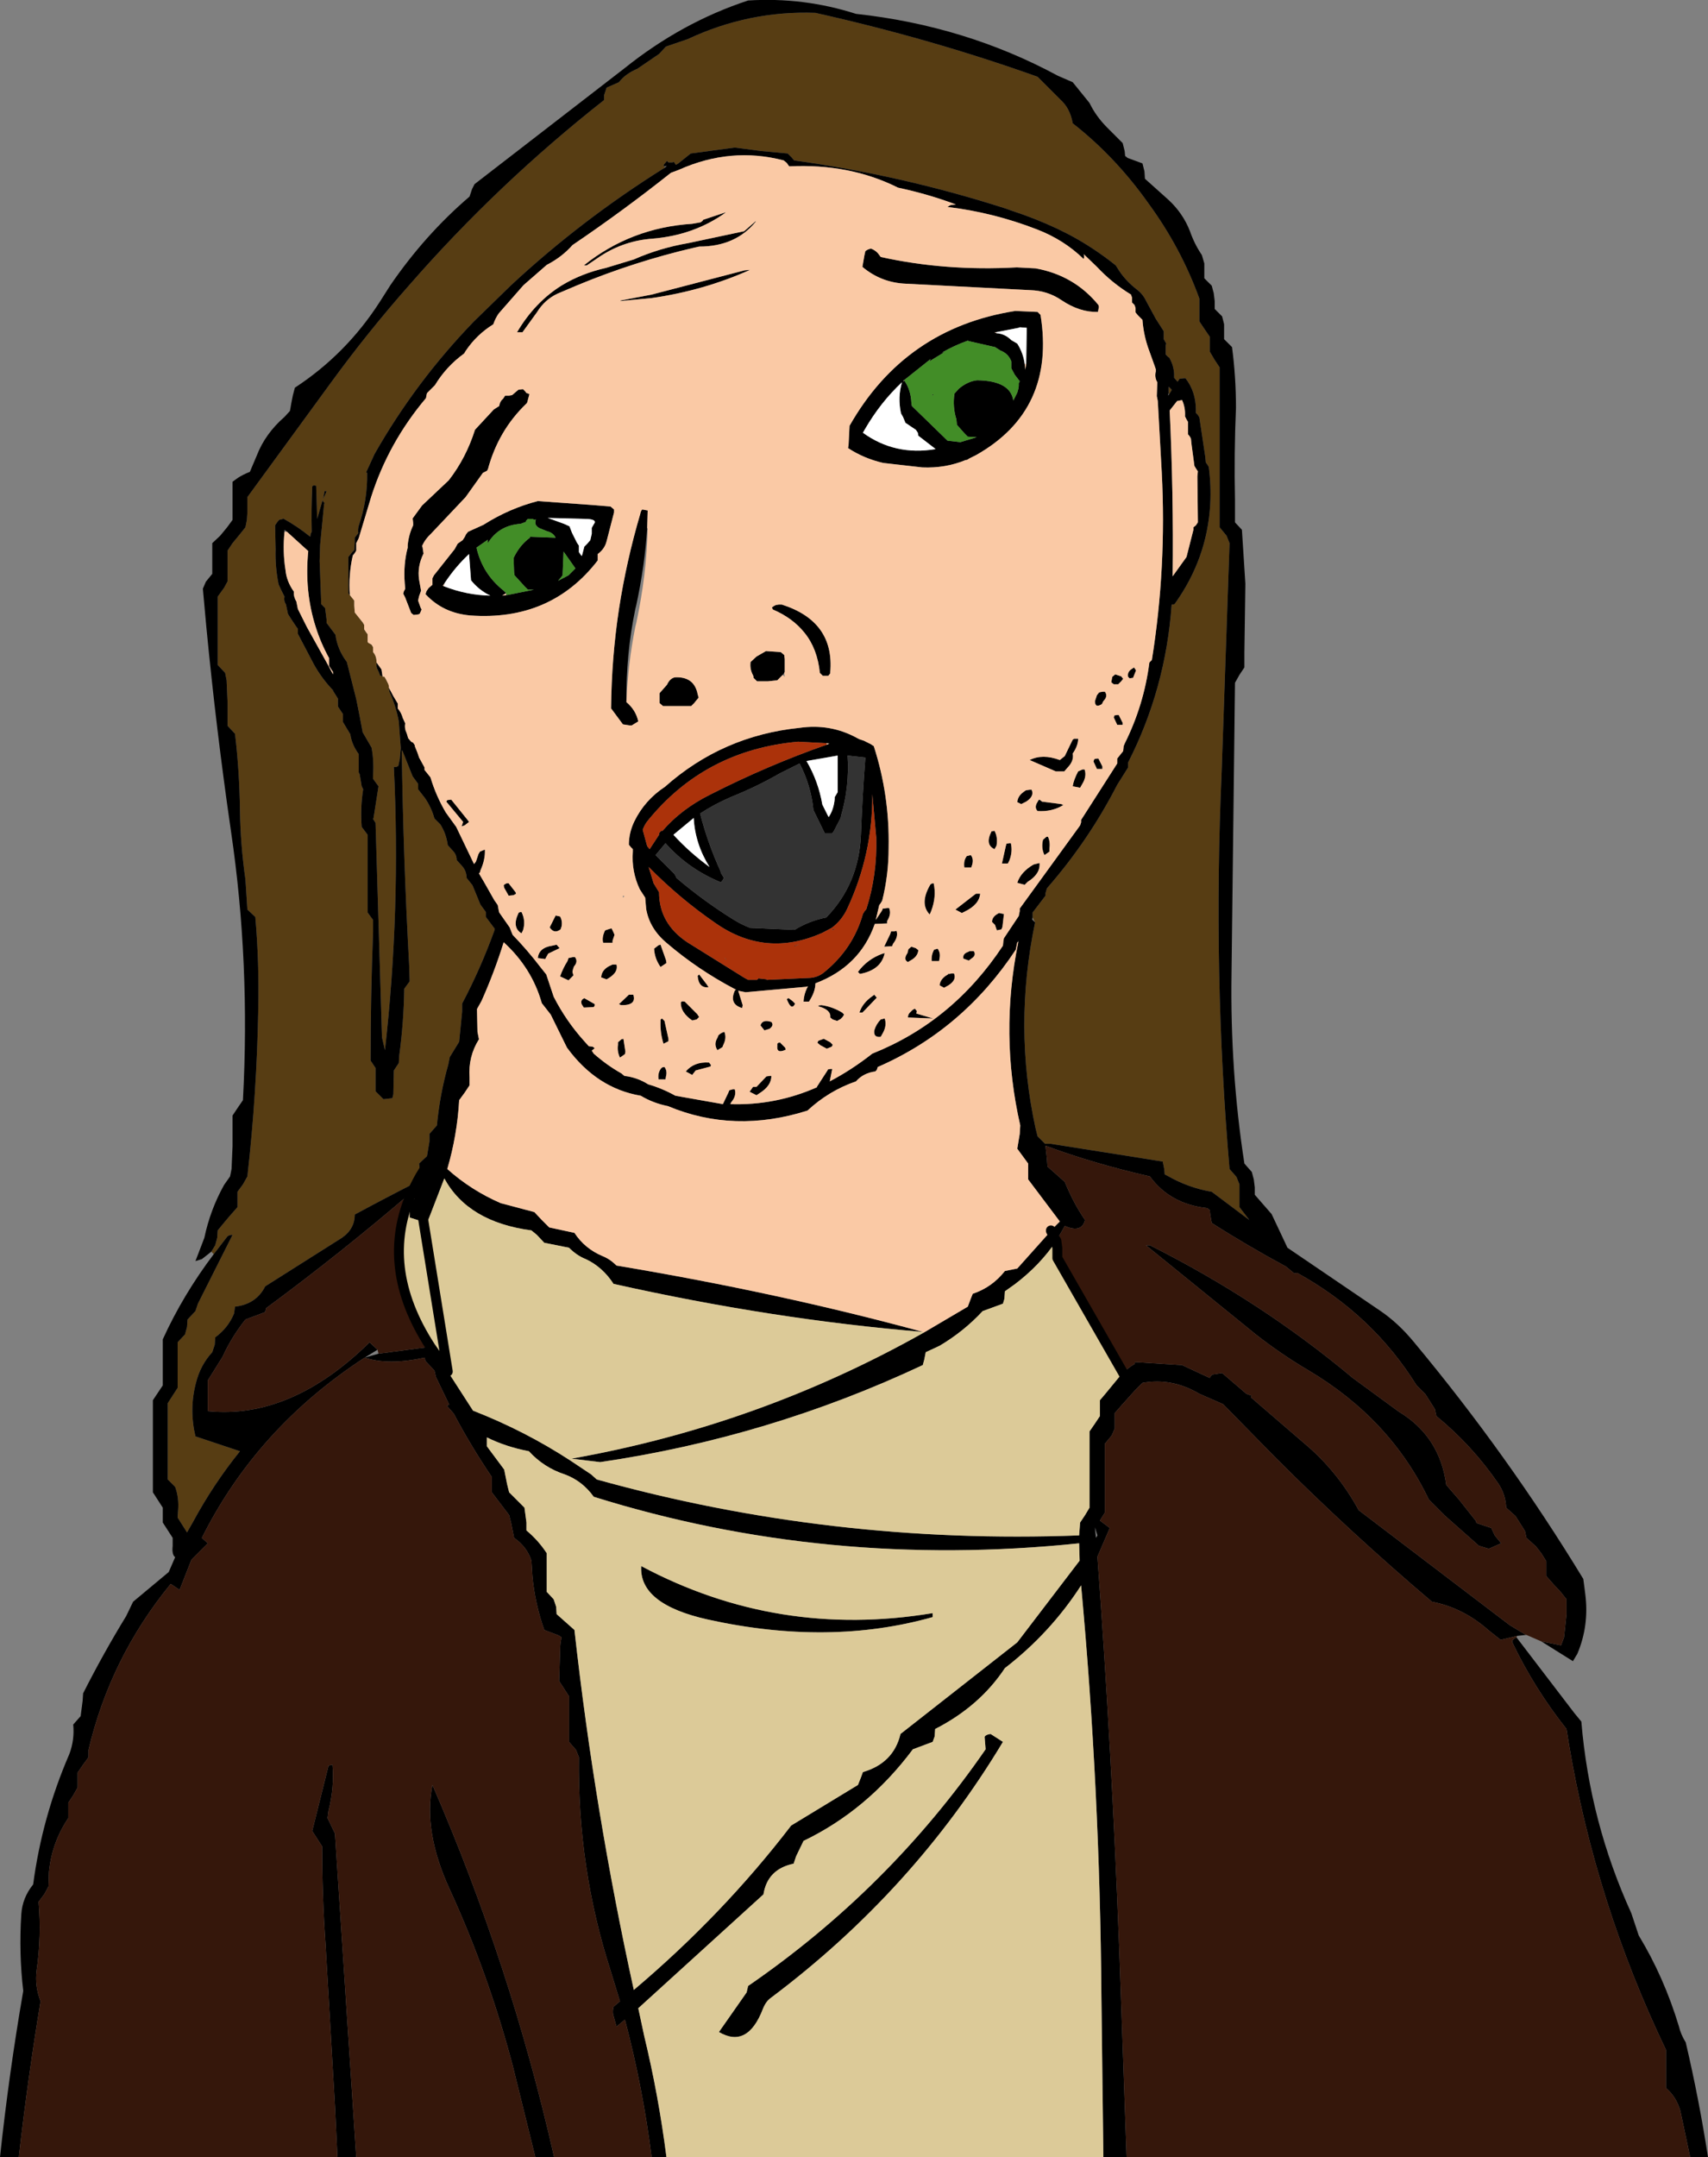
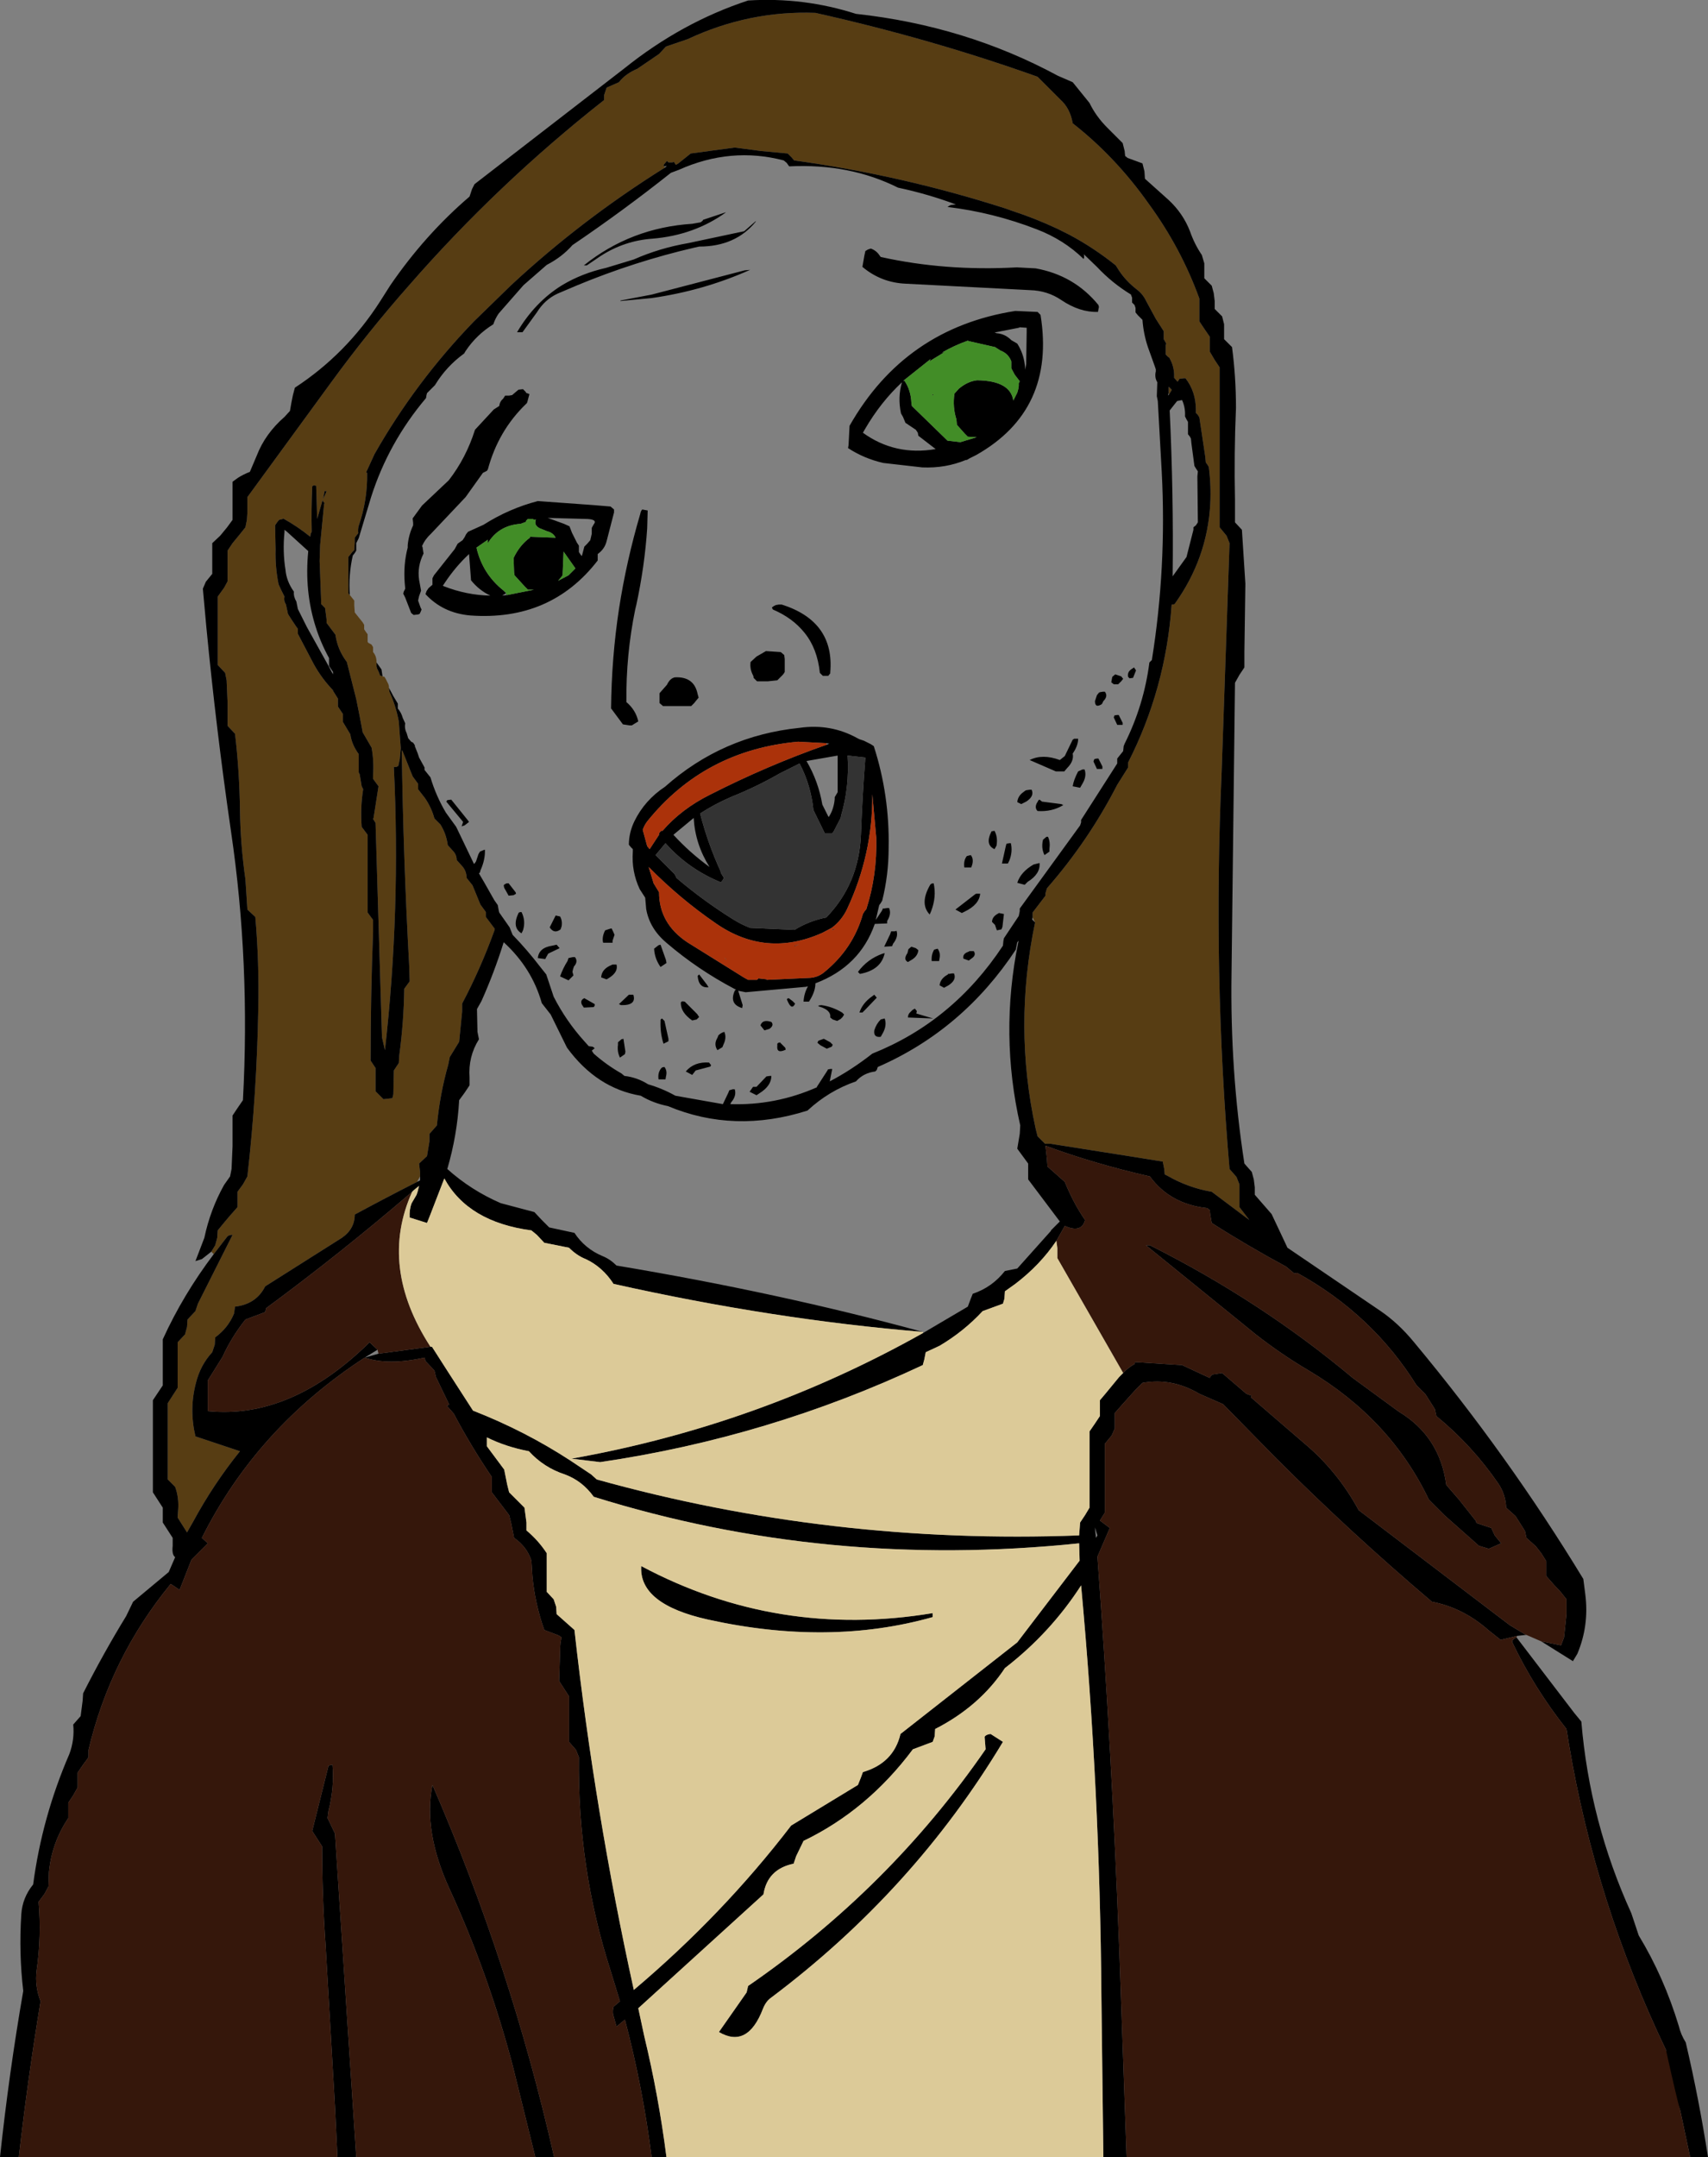
<svg xmlns="http://www.w3.org/2000/svg" height="217.85px" width="172.6px">
  <rect width="100%" height="100%" fill="#808080" stroke="none" />
  <g transform="matrix(1.0, 0.0, 0.0, 1.0, -39.05, -95.1)">
    <path d="M60.4 221.5 L60.8 220.85 61.0 220.1 61.05 219.35 61.75 218.5 62.3 217.85 63.05 217.0 63.05 216.25 63.05 215.45 63.6 214.7 64.05 213.9 Q65.0 205.55 65.15 197.0 65.25 192.25 64.85 187.7 L64.05 186.95 63.85 183.9 Q63.35 180.4 63.3 176.95 63.25 173.0 62.8 169.2 L62.05 168.4 62.05 166.1 61.95 163.8 61.8 163.05 61.05 162.25 61.05 160.75 61.05 158.4 61.05 156.9 61.05 155.35 61.7 154.45 62.05 153.8 62.05 153.05 62.05 152.2 62.05 151.45 62.05 150.7 62.55 149.95 63.25 149.1 63.85 148.35 64.0 147.6 64.05 146.85 64.05 146.05 64.05 145.3 72.45 133.8 Q76.2 128.65 80.4 123.9 89.35 113.65 100.1 105.2 L100.1 104.7 100.35 103.95 101.6 103.4 Q102.25 102.55 103.45 102.05 L105.65 100.55 106.35 99.8 108.55 99.05 Q114.75 96.15 121.45 96.4 133.1 99.0 143.9 102.85 L145.45 104.4 146.2 105.15 Q147.2 106.05 147.45 107.55 151.8 110.95 155.15 115.7 158.4 120.15 160.25 125.25 L160.25 126.0 160.25 126.75 160.25 127.55 160.75 128.3 161.3 129.1 161.3 129.85 161.3 130.6 161.8 131.45 162.3 132.2 162.3 134.5 162.3 142.2 162.3 146.0 162.3 148.35 163.0 149.2 163.3 149.95 162.5 173.1 Q161.6 193.4 163.3 213.15 L164.0 213.95 164.3 214.7 164.3 215.45 164.3 216.25 164.3 217.0 165.3 218.3 161.5 215.45 Q159.15 215.05 157.05 213.85 L156.75 213.7 156.7 213.15 156.55 212.4 153.75 211.95 145.2 210.6 144.65 210.6 143.9 209.85 143.7 209.05 Q141.45 198.75 143.65 188.25 L143.4 187.75 143.4 187.25 144.7 185.55 144.7 185.3 144.85 184.8 Q149.05 180.0 151.95 174.35 L153.05 172.6 153.05 172.35 153.05 172.1 Q156.85 164.65 157.45 156.15 L157.6 156.15 157.75 156.1 Q161.05 151.5 161.35 146.0 161.45 144.15 161.2 142.25 L161.05 142.0 160.9 141.8 160.85 141.25 160.25 137.25 160.1 137.0 159.9 136.8 159.9 136.5 Q159.9 134.65 158.85 133.3 L158.7 133.3 158.25 133.35 158.05 133.65 157.7 133.25 157.7 132.85 Q157.65 132.0 157.25 131.3 L157.2 131.2 157.1 131.15 156.85 130.9 156.85 130.65 156.85 130.2 156.85 129.95 156.9 129.8 156.85 129.7 156.65 129.35 156.65 128.95 156.65 128.55 155.85 127.3 154.9 125.55 Q154.55 124.8 153.95 124.35 152.85 123.5 152.15 122.45 L151.8 121.9 Q149.55 120.1 147.1 118.8 L145.9 118.2 Q143.65 117.15 141.35 116.4 L140.65 116.15 Q130.2 112.8 119.3 111.3 L119.05 111.0 118.65 110.6 115.95 110.35 113.3 110.0 108.85 110.6 107.6 111.6 107.35 111.75 107.15 111.45 107.0 111.5 106.6 111.5 106.45 111.35 106.15 111.7 106.1 111.85 106.2 111.9 106.2 112.05 Q97.8 117.3 90.7 123.9 L86.95 127.55 Q81.05 133.65 76.9 140.95 L76.05 142.8 76.15 142.85 Q76.2 145.6 75.3 148.2 75.2 148.55 75.25 148.95 L75.05 149.2 74.9 149.4 74.9 149.9 74.85 150.65 74.65 150.85 74.25 151.35 74.25 154.25 74.25 155.0 74.4 155.2 74.45 155.25 74.85 155.75 74.85 156.25 74.9 156.95 75.7 157.95 75.85 158.2 75.85 158.4 75.85 158.65 76.05 158.95 76.2 159.15 76.2 159.4 76.2 159.9 76.25 160.0 76.6 160.2 76.75 160.45 76.75 160.95 Q77.1 161.35 77.1 161.95 L77.1 162.0 77.1 162.4 77.15 162.6 77.3 162.9 77.4 163.15 77.45 163.3 77.7 163.4 77.9 163.45 78.05 163.7 78.3 164.2 78.35 164.4 78.35 164.55 78.4 164.95 Q79.05 166.35 79.35 167.95 L79.55 170.65 79.45 171.75 79.3 172.45 79.1 172.55 78.85 172.55 Q79.55 187.05 77.95 201.15 L77.65 199.85 77.0 178.2 76.75 177.8 76.8 177.7 77.3 174.5 76.75 173.75 76.75 173.4 Q76.85 171.95 76.6 170.6 L75.7 169.05 75.4 167.45 75.05 165.7 74.1 161.95 Q73.15 160.7 72.95 159.2 L72.35 158.4 72.05 158.0 72.05 157.65 71.9 156.5 71.5 156.1 71.5 155.7 71.35 151.75 71.4 150.15 71.8 146.0 71.85 145.9 71.7 145.75 71.65 145.6 71.1 147.5 71.0 144.15 Q70.6 144.05 70.6 144.3 70.5 146.55 70.55 148.8 L70.45 149.0 70.4 149.3 Q69.1 148.25 67.65 147.45 L67.65 147.5 67.25 147.6 67.05 147.85 66.85 148.15 66.9 150.6 Q66.85 152.35 67.2 154.1 L67.45 154.65 67.8 155.35 Q67.7 155.75 67.95 156.15 L68.15 157.1 68.5 157.65 69.0 158.4 69.15 158.6 69.15 158.8 69.15 159.1 70.75 162.15 Q71.55 163.6 72.7 164.8 L72.7 164.85 73.2 165.65 73.2 166.05 73.2 166.45 73.7 167.2 73.7 167.6 73.7 168.0 74.45 169.25 Q74.6 170.3 75.3 171.25 L75.3 171.5 75.3 173.1 75.4 173.3 75.6 174.5 75.75 174.8 Q75.45 176.65 75.6 178.6 L76.2 179.4 76.2 180.15 76.2 187.25 76.75 188.0 76.75 189.2 Q76.5 195.65 76.5 202.2 L77.0 202.95 77.0 203.35 77.0 205.3 77.8 206.1 78.7 206.0 78.8 205.6 78.85 203.2 79.35 202.45 79.4 201.65 Q79.85 198.35 79.9 194.95 L80.45 194.2 80.4 192.6 Q79.8 181.75 79.65 170.85 L79.75 171.0 80.75 173.5 81.3 174.25 81.3 174.5 81.3 174.8 82.0 175.7 Q82.65 176.65 82.95 177.75 L83.55 178.35 Q84.15 179.3 84.3 180.45 L84.8 181.0 Q85.2 181.4 85.2 181.95 L85.65 182.45 Q86.2 183.0 86.2 183.75 L86.8 184.5 87.6 186.45 88.15 187.2 88.15 187.45 88.15 187.7 89.05 188.9 89.0 189.1 Q87.6 192.95 85.75 196.45 L85.75 197.25 85.45 200.3 84.5 201.85 84.35 202.6 Q83.5 205.6 83.2 208.75 L82.45 209.6 82.45 210.35 82.2 211.85 81.4 212.6 81.5 213.45 81.5 213.9 81.2 214.45 Q78.05 216.05 74.9 217.75 74.9 219.2 73.6 220.1 L65.85 225.0 Q64.95 226.8 62.8 227.05 L62.7 227.75 Q62.1 229.2 60.8 230.15 L60.75 230.9 60.5 231.65 Q59.3 232.95 58.85 234.75 58.15 237.4 58.8 240.15 L63.3 241.65 Q60.6 245.0 58.55 248.8 L57.95 249.85 57.0 248.35 57.05 247.6 Q57.15 246.35 56.75 245.25 L56.0 244.5 56.0 242.95 56.0 236.8 57.0 235.25 57.0 234.5 57.0 230.65 57.75 229.85 57.95 229.1 58.0 228.35 58.8 227.5 59.05 226.75 62.55 219.8 Q62.15 219.8 62.0 220.0 L60.65 221.75 60.4 221.5 M72.05 144.7 L71.85 144.7 71.7 145.5 71.95 144.95 72.05 144.7 M157.15 134.85 L157.15 134.15 157.45 134.45 157.45 134.5 157.2 134.9 157.15 134.85" fill="#573d13" fill-rule="evenodd" stroke="none" />
    <path d="M143.65 188.25 Q141.45 198.75 143.7 209.05 L143.9 209.85 144.65 210.6 145.2 210.6 153.75 211.95 156.55 212.4 156.7 213.15 156.75 213.7 157.05 213.85 Q159.15 215.05 161.5 215.45 L165.3 218.3 164.3 217.0 164.3 216.25 164.3 215.45 164.3 214.7 164.0 213.95 163.3 213.15 Q161.6 193.4 162.5 173.1 L163.3 149.95 163.0 149.2 162.3 148.35 162.3 146.0 162.3 142.2 162.3 134.5 162.3 132.2 161.8 131.45 161.3 130.6 161.3 129.85 161.3 129.1 160.75 128.3 160.25 127.55 160.25 126.75 160.25 126.0 160.25 125.25 Q158.4 120.15 155.15 115.7 151.8 110.95 147.45 107.55 147.2 106.05 146.2 105.15 L145.45 104.4 143.9 102.85 Q133.1 99.0 121.45 96.4 114.75 96.15 108.55 99.05 L106.35 99.8 105.65 100.55 103.45 102.05 Q102.25 102.55 101.6 103.4 L100.35 103.95 100.1 104.7 100.1 105.2 Q89.35 113.65 80.4 123.9 76.2 128.65 72.45 133.8 L64.05 145.3 64.05 146.05 64.05 146.85 64.0 147.6 63.85 148.35 63.25 149.1 62.55 149.95 62.05 150.7 62.05 151.45 62.05 152.2 62.05 153.05 62.05 153.8 61.7 154.45 61.05 155.35 61.05 156.9 61.05 158.4 61.05 160.75 61.05 162.25 61.8 163.05 61.95 163.8 62.05 166.1 62.05 168.4 62.8 169.2 Q63.25 173.0 63.3 176.95 63.35 180.4 63.85 183.9 L64.05 186.95 64.85 187.7 Q65.25 192.25 65.15 197.0 65.0 205.55 64.05 213.9 L63.6 214.7 63.05 215.45 63.05 216.25 63.05 217.0 62.3 217.85 61.75 218.5 61.05 219.35 61.0 220.1 60.8 220.85 60.4 221.5 59.45 222.25 58.8 222.45 59.7 220.1 Q60.3 217.25 61.7 214.75 L62.3 213.9 62.45 213.15 62.55 210.85 62.55 207.75 63.05 207.0 63.6 206.2 Q64.35 192.35 62.4 179.1 60.9 168.8 59.9 158.4 L59.55 154.55 59.85 153.85 60.5 153.05 60.5 152.2 60.5 151.45 60.5 150.7 60.5 149.95 61.3 149.2 62.0 148.35 62.55 147.6 62.55 146.85 62.55 145.3 62.55 143.75 63.1 143.35 Q63.65 143.0 64.3 142.75 L65.0 141.1 Q65.85 138.9 67.8 137.2 L68.35 136.6 68.5 135.75 68.65 135.0 68.85 134.25 Q74.05 130.85 77.45 125.55 L78.5 123.9 Q82.0 118.8 86.5 114.95 L86.75 114.2 87.0 113.7 102.15 102.0 Q107.95 97.35 114.65 95.15 120.25 94.8 125.55 96.5 136.6 97.7 145.95 102.75 L147.45 103.4 149.15 105.5 Q149.8 106.85 150.95 108.0 L152.5 109.55 152.7 110.35 152.75 110.85 153.0 111.05 154.5 111.6 154.7 112.4 154.75 113.15 157.15 115.3 Q158.6 116.65 159.3 118.45 159.75 119.75 160.5 120.85 L160.75 121.7 160.75 122.45 160.75 123.2 161.5 123.95 161.7 124.7 161.8 125.5 161.8 126.3 162.55 127.05 162.75 127.85 162.75 128.6 162.75 129.35 163.55 130.15 Q163.95 133.15 163.95 136.3 163.75 140.9 163.85 145.6 L163.85 147.85 164.55 148.6 164.9 154.05 164.8 160.95 164.8 162.5 164.3 163.25 163.85 164.05 163.5 193.4 Q163.35 203.25 164.8 212.6 L165.55 213.45 165.75 214.2 165.85 215.0 165.85 215.75 167.55 217.7 168.8 220.35 169.15 221.1 178.5 227.45 Q180.35 228.7 181.95 230.65 191.45 242.05 199.05 254.55 L199.25 256.1 Q199.65 259.25 198.45 262.1 L198.0 262.85 194.8 260.85 196.8 261.25 197.1 260.45 197.35 258.1 197.35 256.6 196.75 255.85 196.05 255.1 195.3 254.25 195.3 253.5 195.3 252.75 194.8 251.95 194.25 251.25 193.3 250.4 193.15 249.7 192.2 248.2 191.25 247.35 Q191.2 246.0 190.45 244.9 187.8 241.05 184.2 238.1 L184.05 237.4 183.1 235.9 182.2 235.0 Q177.75 227.85 170.15 223.65 L169.85 223.7 169.0 223.0 Q165.1 220.9 161.5 218.6 L161.35 217.75 161.3 217.3 161.05 217.1 Q157.3 216.7 155.25 213.9 149.55 212.6 144.7 210.8 L144.85 212.15 144.9 212.9 146.65 214.45 Q147.55 216.65 148.7 218.3 148.35 219.65 146.65 218.9 L145.8 220.4 145.7 220.25 145.25 219.4 145.7 220.25 145.8 220.4 Q144.15 222.85 141.65 224.75 L140.6 225.5 140.55 226.25 140.4 226.75 138.35 227.5 Q136.45 229.55 134.0 231.0 L132.6 231.65 132.45 232.4 132.3 232.95 Q116.75 240.25 99.7 242.75 L96.8 242.4 Q115.7 239.05 132.35 229.7 L136.85 227.05 137.15 226.25 137.35 225.75 Q139.3 225.1 140.6 223.45 L141.85 223.2 145.25 219.4 145.25 219.35 146.15 218.45 142.95 214.2 142.95 213.45 142.95 212.6 141.85 211.1 142.1 209.6 142.15 208.75 Q140.05 199.55 141.95 190.25 L142.0 190.1 141.85 190.25 141.75 190.75 141.7 191.0 Q136.35 199.1 127.75 202.85 L127.65 203.15 127.5 203.3 Q126.3 203.45 125.55 204.3 122.8 205.25 120.65 207.25 113.25 209.6 106.55 206.8 105.05 206.5 103.8 205.75 99.35 205.0 96.35 200.9 L96.2 200.6 94.7 197.55 93.8 196.4 Q92.8 192.85 89.95 190.25 89.0 193.3 87.7 196.2 L87.25 197.0 87.3 199.3 87.45 200.05 Q86.35 201.8 86.5 203.9 L86.5 204.7 86.0 205.45 85.45 206.2 Q85.25 209.75 84.25 213.15 86.65 215.3 89.65 216.6 L93.05 217.5 93.8 218.3 94.3 218.8 94.55 219.05 97.1 219.6 Q98.15 221.2 99.95 221.95 100.7 222.25 101.35 222.9 117.8 225.65 132.3 229.6 117.15 228.35 101.05 224.75 99.95 223.05 98.25 222.25 97.35 221.9 96.55 221.1 L94.05 220.6 93.3 219.8 92.75 219.35 Q86.35 218.5 83.95 214.1 L82.5 217.85 82.2 218.6 80.45 218.05 Q80.4 217.25 80.65 216.6 L81.15 215.75 81.25 215.45 81.4 214.85 80.85 215.3 80.7 215.45 Q73.55 221.6 65.95 227.2 L65.85 227.6 63.85 228.35 Q62.4 230.2 61.55 232.1 L60.05 234.5 60.05 236.05 60.05 237.6 Q68.45 238.45 76.4 230.65 L77.2 231.4 75.9 232.2 Q65.0 239.3 59.45 250.4 L60.05 250.95 58.4 252.6 57.2 255.65 56.3 255.05 Q50.2 262.5 48.0 271.8 L48.0 272.55 47.45 273.3 46.9 274.1 46.9 274.85 46.9 275.6 46.45 276.4 45.95 277.15 45.95 277.95 45.95 278.7 Q44.3 281.15 44.0 284.1 L43.95 285.6 43.55 286.35 42.95 287.15 Q43.25 290.6 42.75 294.1 42.55 295.65 43.15 297.2 41.85 305.05 40.95 312.95 L39.05 312.95 Q39.95 304.5 41.4 296.15 40.95 292.35 41.2 288.45 41.3 286.75 42.4 285.4 43.3 278.6 46.05 272.25 46.6 270.8 46.45 269.25 L47.2 268.4 47.4 266.85 47.45 266.1 Q49.5 262.05 51.8 258.3 L52.5 256.85 56.1 253.85 56.75 252.35 Q56.4 252.1 56.5 251.2 L56.5 250.4 55.5 248.85 55.5 248.1 55.5 247.35 54.5 245.8 54.5 238.1 54.5 236.5 55.5 235.0 55.5 231.1 55.5 230.35 Q57.55 225.85 60.65 221.75 L62.0 220.0 Q62.15 219.8 62.55 219.8 L59.05 226.75 58.8 227.5 58.0 228.35 57.95 229.1 57.75 229.85 57.0 230.65 57.0 234.5 57.0 235.25 56.0 236.8 56.0 242.95 56.0 244.5 56.75 245.25 Q57.15 246.35 57.05 247.6 L57.0 248.35 57.95 249.85 58.55 248.8 Q60.6 245.0 63.3 241.65 L58.8 240.15 Q58.15 237.4 58.85 234.75 59.3 232.95 60.5 231.65 L60.75 230.9 60.8 230.15 Q62.1 229.2 62.7 227.75 L62.8 227.05 Q64.95 226.8 65.85 225.0 L73.6 220.1 Q74.9 219.2 74.9 217.75 78.05 216.05 81.2 214.45 L81.5 214.3 81.5 213.9 81.5 213.45 81.4 212.6 82.2 211.85 82.45 210.35 82.45 209.6 83.2 208.75 Q83.5 205.6 84.35 202.6 L84.5 201.85 85.45 200.3 85.75 197.25 85.75 196.45 Q87.6 192.95 89.0 189.1 L89.05 188.9 88.15 187.7 88.15 187.45 88.15 187.2 87.6 186.45 86.8 184.5 86.2 183.75 Q86.2 183.0 85.65 182.45 L85.2 181.95 Q85.2 181.4 84.8 181.0 L84.3 180.45 Q84.15 179.3 83.55 178.35 L82.95 177.75 Q82.65 176.65 82.0 175.7 L81.3 174.8 81.3 174.5 81.3 174.25 80.75 173.5 79.75 171.0 79.65 170.85 Q79.8 181.75 80.4 192.6 L80.45 194.2 79.9 194.95 Q79.85 198.35 79.4 201.65 L79.35 202.45 78.85 203.2 78.8 205.6 78.7 206.0 77.8 206.1 77.0 205.3 77.0 203.35 77.0 202.95 76.5 202.2 Q76.5 195.65 76.75 189.2 L76.75 188.0 76.2 187.25 76.2 180.15 76.2 179.4 75.6 178.6 Q75.45 176.65 75.75 174.8 L75.6 174.5 75.4 173.3 75.3 173.1 75.3 171.5 75.3 171.25 Q74.6 170.3 74.45 169.25 L73.7 168.0 73.7 167.6 73.7 167.2 73.2 166.45 73.2 166.05 73.2 165.65 72.7 164.85 72.7 164.8 Q71.55 163.6 70.75 162.15 L69.15 159.1 69.15 158.8 69.15 158.6 69.0 158.4 68.5 157.65 68.15 157.1 67.95 156.15 Q67.7 155.75 67.8 155.35 L67.45 154.65 67.2 154.1 Q66.85 152.35 66.9 150.6 L66.85 148.15 67.05 147.85 67.25 147.6 67.65 147.5 67.65 147.45 Q69.1 148.25 70.4 149.3 L70.45 149.0 70.55 148.8 Q70.5 146.55 70.6 144.3 70.6 144.05 71.0 144.15 L71.1 147.5 71.65 145.6 71.7 145.75 71.85 145.9 71.8 146.0 71.4 150.15 71.35 151.75 71.5 155.7 71.5 156.1 71.9 156.5 72.05 157.65 72.05 158.0 72.35 158.4 72.95 159.2 Q73.15 160.7 74.1 161.95 L75.05 165.7 75.4 167.45 75.7 169.05 76.6 170.6 Q76.85 171.95 76.75 173.4 L76.75 173.75 77.3 174.5 76.8 177.7 76.75 177.8 77.0 178.2 77.65 199.85 77.95 201.15 Q79.55 187.05 78.85 172.55 L79.1 172.55 79.3 172.45 79.45 171.75 79.55 170.65 79.35 167.95 Q79.05 166.35 78.4 164.95 L78.35 164.55 78.8 165.4 79.25 166.15 79.25 166.35 79.25 166.65 Q79.6 167.05 79.75 167.6 L80.0 168.15 Q79.9 168.65 80.15 169.15 L80.3 169.65 80.6 170.0 80.8 170.1 81.0 170.4 80.95 170.4 81.25 171.15 81.4 171.6 81.95 172.6 81.95 172.85 82.55 173.6 Q83.1 175.45 84.1 177.15 L85.15 178.6 86.95 182.35 87.0 182.3 87.15 182.1 87.4 181.35 87.55 181.1 87.9 180.95 88.05 180.9 Q88.1 181.9 87.6 183.0 L87.55 183.2 87.45 183.3 87.95 184.15 89.0 186.0 89.35 186.5 89.45 187.05 89.5 187.25 90.55 188.75 90.85 189.5 Q92.35 191.05 93.65 192.75 L94.25 193.5 94.75 195.0 95.0 195.75 Q96.25 198.2 98.1 200.25 L98.55 200.75 98.95 200.8 99.15 200.95 98.85 201.2 99.05 201.5 Q100.35 202.65 101.85 203.5 L102.15 203.75 Q103.45 203.9 104.55 204.6 105.95 205.0 107.3 205.75 L112.1 206.6 112.65 205.45 112.75 205.2 113.1 205.1 113.3 205.1 Q113.5 205.75 112.95 206.4 L112.85 206.6 Q117.4 206.75 121.6 204.9 L121.6 204.85 122.7 203.15 122.7 203.1 122.95 203.05 123.15 203.05 122.9 204.3 Q125.1 203.15 127.2 201.5 135.35 198.25 140.4 190.6 L140.45 190.1 140.5 189.85 142.0 187.6 142.1 187.1 142.1 186.85 148.2 178.45 148.3 178.15 148.3 177.9 151.95 172.2 151.95 171.95 151.95 171.7 152.55 170.95 152.6 170.45 152.7 170.2 Q154.65 166.3 155.2 162.0 L155.45 161.75 Q156.95 152.4 156.45 142.8 L156.05 135.6 155.95 135.1 156.0 133.7 Q155.7 133.2 155.85 132.6 L155.85 132.4 155.75 132.1 155.05 130.15 Q154.6 128.8 154.5 127.4 L154.25 127.15 154.05 126.95 153.8 126.65 153.8 126.4 153.8 126.2 153.7 125.9 153.45 125.65 153.45 125.45 153.45 125.15 153.35 124.9 153.35 124.85 Q151.45 123.7 149.9 122.05 L148.55 120.75 148.6 120.85 148.6 121.15 148.55 121.25 Q146.55 119.3 143.8 118.25 139.4 116.55 134.8 116.0 135.0 115.85 135.15 115.8 L135.65 115.75 Q132.85 114.7 129.8 114.05 124.9 111.6 118.8 111.9 L118.55 111.55 118.25 111.3 Q112.9 109.9 107.65 112.25 L106.85 112.55 Q102.0 116.4 96.9 119.85 95.85 121.05 94.3 121.85 L91.95 123.9 89.45 126.75 Q89.1 127.25 88.9 127.85 87.2 128.9 86.1 130.55 L85.95 130.8 Q84.15 132.1 83.0 134.0 L82.2 134.8 82.15 135.0 82.1 135.3 Q78.3 139.8 76.55 145.3 L75.3 149.45 75.05 149.95 75.05 150.45 75.05 150.7 74.9 150.95 74.7 151.2 Q74.25 153.2 74.4 155.2 L74.25 155.0 74.25 154.25 74.25 151.35 74.65 150.85 74.85 150.65 74.9 149.9 74.9 149.4 75.05 149.2 75.25 148.95 Q75.2 148.55 75.3 148.2 76.2 145.6 76.15 142.85 L76.05 142.8 76.9 140.95 Q81.05 133.65 86.95 127.55 L90.7 123.9 Q97.8 117.3 106.2 112.05 L106.45 111.85 106.2 111.9 106.1 111.85 106.15 111.7 106.45 111.35 106.6 111.5 107.0 111.5 107.15 111.45 107.35 111.75 107.6 111.6 108.85 110.6 113.3 110.0 115.95 110.35 118.65 110.6 119.05 111.0 119.3 111.3 Q130.2 112.8 140.65 116.15 L141.35 116.4 Q143.65 117.15 145.9 118.2 L147.1 118.8 Q149.55 120.1 151.8 121.9 L152.15 122.45 Q152.85 123.5 153.95 124.35 154.55 124.8 154.9 125.55 L155.85 127.3 156.65 128.55 156.65 128.95 156.65 129.35 156.85 129.7 156.9 129.8 156.85 129.95 156.85 130.2 156.85 130.65 156.85 130.9 157.1 131.15 157.2 131.2 157.25 131.3 Q157.65 132.0 157.7 132.85 L157.7 133.25 158.05 133.65 158.25 133.35 158.7 133.3 158.85 133.3 Q159.9 134.65 159.9 136.5 L159.9 136.8 160.1 137.0 160.25 137.25 160.85 141.25 160.9 141.8 161.05 142.0 161.2 142.25 Q161.45 144.15 161.35 146.0 161.05 151.5 157.75 156.1 L157.6 156.15 157.45 156.15 Q156.85 164.65 153.05 172.1 L153.05 172.35 153.05 172.6 151.95 174.35 Q149.05 180.0 144.85 184.8 L144.7 185.3 144.7 185.55 143.4 187.25 143.4 187.75 143.35 187.95 143.65 188.25 M77.7 163.4 L77.45 163.3 77.4 163.15 77.3 162.9 77.15 162.6 77.1 162.4 77.1 162.0 77.6 162.7 77.7 163.35 77.7 163.4 M193.25 260.2 L192.35 260.3 190.7 260.7 189.5 259.75 Q186.9 257.45 183.75 256.85 175.55 249.9 168.0 242.35 L162.65 236.9 160.25 235.85 Q157.45 234.2 154.5 234.75 L153.75 235.5 152.4 237.0 151.7 237.8 151.7 238.6 151.7 239.35 151.4 240.05 150.7 240.9 150.7 242.4 150.7 244.75 150.7 247.85 150.2 248.65 151.2 249.4 149.95 252.3 Q151.4 271.95 152.15 291.85 L152.9 312.95 150.55 312.95 150.35 296.65 Q150.2 275.8 148.3 255.2 145.2 260.0 140.6 263.55 138.05 267.4 133.55 269.7 L133.5 270.45 133.3 271.0 131.3 271.75 Q126.7 277.9 120.25 281.0 L119.5 282.55 119.25 283.3 Q116.6 283.85 116.2 286.4 L103.55 297.9 104.15 300.7 Q105.6 306.7 106.4 312.95 L104.9 312.95 Q104.0 305.85 102.2 299.05 L101.35 299.75 101.0 298.5 Q100.95 298.1 101.05 297.75 L101.7 297.2 100.75 294.1 Q97.4 283.7 97.55 272.55 L97.25 271.8 96.55 271.0 96.55 267.9 96.55 266.4 95.55 264.85 95.65 261.7 Q95.65 261.05 95.8 260.45 L95.5 260.25 94.05 259.7 Q93.1 257.0 92.85 254.25 L92.75 252.7 Q92.3 251.3 91.0 250.4 L90.7 248.9 90.5 248.1 88.75 245.8 88.75 245.0 88.75 244.25 Q86.65 241.15 84.9 237.85 L84.2 237.05 84.45 236.95 83.1 234.15 82.95 233.5 82.05 232.55 81.95 232.2 Q78.3 233.0 75.9 232.2 L77.3 231.8 82.55 231.1 84.3 233.6 82.55 231.1 82.7 231.1 84.3 233.6 86.85 237.55 Q92.1 239.6 96.7 242.6 L98.8 244.0 99.35 244.5 Q123.05 251.1 148.1 250.15 L148.2 248.85 148.7 248.1 149.15 247.35 149.15 245.8 149.15 242.7 149.15 240.4 149.15 239.65 149.7 238.85 150.2 238.1 150.2 237.35 150.2 236.5 150.75 235.85 152.15 234.15 152.55 233.75 Q153.05 233.2 153.7 232.85 L153.75 232.65 158.5 232.95 161.3 234.25 Q161.4 234.0 161.6 233.9 L162.55 233.75 165.0 235.85 165.55 236.05 165.45 236.2 170.85 240.85 Q174.2 243.65 176.35 247.6 L191.6 259.2 193.25 260.2 M192.3 260.45 L198.15 268.1 198.85 268.95 Q199.7 279.1 203.9 288.3 L204.65 290.55 Q207.2 294.75 208.7 299.7 208.9 300.55 209.4 301.35 210.75 307.1 211.65 312.95 L209.85 312.95 208.85 308.25 Q208.45 306.85 207.4 305.95 L207.4 303.65 207.4 302.1 Q200.3 287.3 197.6 271.25 L197.35 269.7 Q194.1 265.6 191.9 261.0 191.75 260.7 192.3 260.45 M95.05 312.95 L93.15 312.95 90.85 303.65 Q88.4 294.4 84.5 285.9 81.8 280.05 82.75 275.35 90.7 293.65 95.05 312.95 M75.05 312.95 L73.15 312.95 72.9 307.8 71.95 291.5 Q71.6 286.5 71.6 281.55 L70.6 280.0 72.25 273.4 72.65 273.3 Q72.85 275.6 72.25 277.95 L72.15 278.7 72.9 280.25 75.05 312.95 M72.05 144.7 L71.95 144.95 71.7 145.5 71.85 144.7 72.05 144.7 M80.8 147.9 L80.75 147.45 81.7 146.15 84.4 143.6 Q86.15 141.35 87.05 138.5 L88.95 136.45 89.5 136.1 Q89.55 135.65 89.9 135.35 L90.1 135.05 90.5 135.05 90.8 135.0 91.15 134.7 91.45 134.45 91.9 134.4 92.15 134.65 92.25 134.8 92.3 134.8 92.55 134.9 92.35 135.65 92.3 135.8 92.2 135.9 Q89.4 138.6 88.35 142.5 L88.25 142.65 87.85 142.85 86.1 145.3 82.6 149.0 Q82.0 149.55 81.7 150.25 L81.75 150.35 81.85 151.0 Q81.2 152.3 81.4 153.65 L81.6 154.75 81.4 155.3 81.3 155.75 81.55 156.45 81.65 156.65 81.55 156.9 81.45 157.1 81.3 157.15 80.85 157.2 80.6 157.0 80.0 155.45 79.8 155.05 79.85 154.85 80.0 154.55 79.95 154.0 Q79.8 152.1 80.25 150.4 L80.25 150.15 Q80.35 149.1 80.8 148.15 L80.8 147.9 M68.05 148.8 L67.8 148.6 67.8 148.8 Q67.6 150.8 67.9 152.65 68.0 153.8 68.75 154.85 68.7 155.35 69.0 155.85 L69.15 156.6 70.05 158.4 72.25 162.35 72.7 163.2 72.7 162.95 72.3 162.35 72.3 161.95 72.3 161.55 Q71.45 160.0 70.95 158.4 69.8 154.8 70.2 150.75 L68.05 148.8 M143.7 122.2 Q147.6 122.9 150.05 125.9 L150.1 126.1 150.0 126.6 Q148.15 126.65 146.3 125.4 144.9 124.45 143.15 124.4 L130.6 123.75 Q128.1 123.65 126.2 122.05 L126.4 120.9 126.5 120.45 126.75 120.3 127.05 120.2 Q127.6 120.4 127.9 120.85 L128.05 121.05 Q134.6 122.5 141.8 122.1 L143.7 122.2 M130.45 133.55 Q131.1 134.5 131.15 135.8 L131.2 136.1 134.8 139.6 136.1 139.75 137.75 139.25 136.85 139.2 136.55 138.9 135.75 138.0 135.7 137.45 Q135.3 136.2 135.5 134.85 L135.95 134.35 Q136.85 133.6 137.8 133.5 141.15 133.55 141.45 135.55 L141.85 134.75 141.95 134.4 142.0 134.1 142.0 133.8 142.1 133.6 141.6 132.95 141.25 132.3 141.25 131.95 141.25 131.6 Q140.95 130.8 140.15 130.5 L139.6 130.15 136.95 129.55 136.85 129.5 Q135.45 130.0 134.25 130.7 L134.5 130.65 132.95 131.6 133.1 131.35 130.4 133.5 130.3 133.6 130.45 133.55 M139.7 128.65 L139.55 128.65 139.75 128.75 Q140.6 128.8 141.25 129.45 L141.85 129.8 Q142.45 130.75 142.6 131.85 L142.65 132.35 142.65 132.45 142.75 131.85 142.8 128.65 142.8 128.35 142.8 128.2 142.1 128.15 142.0 128.2 139.7 128.65 M133.35 134.95 L133.35 135.05 133.2 134.9 133.35 134.95 M130.3 137.2 L130.1 136.85 Q129.75 135.2 130.2 133.7 128.05 135.7 126.45 138.45 L126.25 138.8 Q129.5 141.15 133.6 140.45 L131.85 139.1 131.8 138.8 131.6 138.5 130.55 137.8 130.3 137.2 M124.9 138.1 Q130.5 128.25 141.65 126.5 L143.9 126.6 144.2 126.9 Q145.75 136.5 137.7 141.05 L137.0 141.4 136.75 141.55 136.65 141.55 Q134.6 142.4 132.25 142.3 L128.3 141.85 Q126.35 141.4 124.75 140.35 L124.8 140.05 124.9 138.1 M157.2 134.9 L157.45 134.5 157.45 134.45 157.15 134.15 157.15 134.85 157.1 134.9 157.1 135.0 157.1 135.05 157.2 134.9 M158.0 135.6 L157.25 136.55 Q157.65 144.95 157.55 153.3 L158.95 151.35 159.65 148.6 159.65 148.35 159.9 148.15 160.1 147.85 160.05 143.2 160.1 142.7 159.9 142.4 159.75 142.15 159.45 139.9 159.4 139.4 159.3 139.2 159.1 138.95 159.1 138.2 159.1 137.7 158.95 137.45 158.8 137.15 Q158.85 136.25 158.5 135.5 L158.0 135.6 M110.1 117.3 L112.35 116.55 112.4 116.55 Q109.2 118.85 105.0 119.2 102.15 119.4 99.75 120.95 L98.35 121.9 98.05 121.9 Q102.8 118.1 109.0 117.7 L109.85 117.55 110.05 117.4 110.1 117.3 M109.25 120.1 Q103.2 121.5 97.4 123.9 L95.4 124.75 Q94.1 125.35 93.3 126.65 L91.85 128.65 91.3 128.65 Q93.1 125.6 95.85 123.9 97.85 122.7 100.3 122.15 L103.1 121.3 Q105.7 120.15 108.6 119.65 L114.25 118.45 115.4 117.45 115.45 117.45 Q113.4 120.0 109.7 120.0 L109.25 120.1 M114.85 122.35 Q110.15 124.45 104.9 125.2 L101.75 125.5 101.75 125.45 104.9 124.85 114.3 122.4 114.85 122.35 M90.25 155.2 L93.0 154.65 92.4 154.65 92.1 154.35 91.05 153.2 91.0 152.9 90.95 151.45 91.1 151.15 Q91.7 150.05 92.6 149.4 L92.6 149.3 95.2 149.4 Q94.95 148.9 94.35 148.75 L93.6 148.45 Q93.1 148.2 93.15 147.8 L93.2 147.55 93.0 147.6 92.9 147.5 92.7 147.5 92.4 147.5 92.2 147.7 92.2 147.8 91.65 148.0 Q89.45 148.15 88.35 149.95 L88.35 149.6 87.2 150.4 Q87.8 153.05 89.95 154.75 L90.2 155.0 89.8 155.25 90.2 155.2 90.25 155.2 M96.05 148.0 L96.6 148.25 96.85 148.9 97.35 149.9 97.55 150.2 97.55 150.5 97.55 150.85 97.75 151.15 97.85 151.25 98.1 150.3 98.4 150.0 98.7 149.65 98.85 149.0 98.85 148.7 98.85 148.4 99.05 148.05 Q99.5 147.5 98.1 147.5 L94.4 147.4 96.05 148.0 M101.1 146.85 L100.35 149.75 Q100.15 150.55 99.45 151.05 L99.45 151.4 99.45 151.7 Q94.7 157.85 86.55 157.25 83.8 157.0 82.05 155.1 L82.15 154.8 82.35 154.5 82.75 154.15 82.75 153.85 82.75 153.5 82.9 153.2 85.0 150.55 85.3 150.0 85.8 149.65 86.0 149.35 86.15 149.05 86.35 148.8 87.9 148.1 Q90.5 146.45 93.4 145.7 L98.95 146.1 100.75 146.25 101.1 146.55 101.1 146.85 M102.35 166.0 Q103.3 166.8 103.55 167.95 L102.9 168.35 102.65 168.35 102.0 168.25 100.85 166.7 100.8 166.65 Q100.85 161.55 101.6 156.6 102.35 151.75 103.75 147.0 103.8 146.7 103.95 146.55 L104.5 146.65 104.45 148.45 Q104.2 152.25 103.35 156.2 L103.25 156.6 Q102.3 161.2 102.35 165.95 L102.35 166.0 M118.05 156.15 Q123.4 157.85 122.95 163.0 L122.95 163.1 122.75 163.35 122.2 163.35 121.9 163.05 Q121.65 160.6 120.35 159.0 119.15 157.5 117.15 156.65 L117.05 156.45 117.25 156.3 117.45 156.2 117.75 156.15 118.05 156.15 M109.4 165.85 L109.2 166.1 108.9 166.4 106.2 166.4 106.05 166.4 105.7 166.1 105.7 165.75 105.7 165.4 105.7 165.1 106.45 164.25 Q106.75 163.6 107.25 163.5 109.2 163.4 109.55 165.2 L109.65 165.55 109.4 165.85 M118.15 163.25 L117.6 163.8 116.65 163.9 115.55 163.9 115.2 163.55 115.2 163.45 115.15 163.3 Q114.8 162.65 114.9 161.95 L115.5 161.4 116.45 160.85 117.95 160.95 118.3 161.25 118.35 161.65 118.35 162.95 118.3 163.05 118.15 163.25 M117.85 173.2 Q115.5 174.55 113.0 175.55 111.25 176.3 109.8 177.25 110.55 180.2 111.85 183.05 L111.9 183.25 112.05 183.5 112.2 183.75 112.1 183.95 111.9 184.2 Q108.6 182.85 106.3 180.25 L105.3 181.45 107.2 183.35 107.35 183.6 107.4 183.75 Q110.1 186.05 113.15 187.95 113.95 188.45 114.85 188.8 L119.35 189.0 Q120.8 188.1 122.55 187.75 125.85 184.35 126.05 179.4 126.2 175.4 126.5 171.6 L124.7 171.4 Q124.9 174.55 124.05 177.45 L124.0 177.7 123.3 179.05 123.15 179.25 122.4 179.25 121.25 176.9 Q121.0 174.4 119.85 172.2 L117.85 173.2 M97.2 152.5 L96.0 150.8 95.9 153.2 95.7 153.45 95.45 153.75 96.5 153.2 97.2 152.5 M83.9 154.3 Q86.2 155.2 88.6 155.25 87.45 154.7 86.65 153.7 L86.45 151.05 Q85.1 152.3 84.0 153.95 L83.8 154.25 83.9 154.3 M91.2 185.35 L90.95 185.5 90.45 185.55 90.0 184.75 89.95 184.5 90.05 184.4 90.25 184.3 90.45 184.3 91.15 185.2 91.2 185.35 M86.45 178.1 L86.0 178.45 85.7 178.55 85.8 178.25 85.85 178.1 84.15 176.05 84.25 175.9 84.65 175.85 86.3 177.9 86.45 178.1 M97.15 191.75 Q97.5 192.2 97.05 192.7 L96.95 193.0 96.9 193.25 97.0 193.6 96.5 194.1 95.65 193.7 Q95.95 192.85 96.4 192.15 L96.5 191.85 96.95 191.75 97.15 191.75 M101.0 189.15 L101.15 189.5 100.95 190.1 100.95 190.3 100.0 190.3 Q99.85 189.75 100.2 189.05 L100.65 188.9 100.85 188.85 101.0 189.15 M95.65 187.65 Q95.9 188.1 95.8 188.65 L95.7 188.95 Q95.05 189.45 94.6 188.75 L95.1 187.75 95.2 187.55 95.65 187.65 M91.75 187.2 Q92.2 188.1 91.9 189.05 L91.75 189.35 Q90.75 188.75 91.45 187.3 91.5 187.2 91.75 187.2 M95.6 190.85 L94.45 191.4 94.25 191.75 94.15 191.95 93.4 191.85 Q93.5 190.8 94.85 190.6 L95.3 190.5 95.6 190.85 M101.15 192.5 L101.35 192.5 Q101.55 193.25 100.6 193.85 L100.35 194.0 99.8 193.8 Q99.85 192.95 100.85 192.55 L100.95 192.5 101.15 192.5 M97.85 196.55 Q97.65 196.1 98.1 195.9 L99.15 196.5 99.15 196.65 99.05 196.8 98.05 196.85 97.85 196.55 M107.1 179.4 Q108.75 181.2 110.75 182.65 109.3 180.35 109.15 177.7 L107.1 179.4 M122.55 170.15 L119.7 170.0 Q110.25 170.85 104.45 178.05 104.15 178.45 104.0 178.9 L104.45 180.55 104.7 180.85 105.65 179.4 105.65 179.25 105.85 179.0 106.0 179.0 Q107.9 176.8 110.8 175.35 116.6 172.4 122.6 170.3 L122.85 170.2 122.55 170.15 M106.25 174.55 Q112.05 169.4 119.85 168.6 123.0 168.15 125.7 169.65 L125.9 169.75 126.35 169.9 127.05 170.25 127.35 170.45 Q128.95 175.4 128.85 180.7 128.85 183.45 128.2 186.05 L128.05 186.3 127.9 186.5 127.55 188.0 128.15 187.1 128.25 186.9 Q128.25 186.8 128.35 186.85 L128.7 186.8 128.9 186.8 Q129.15 187.4 128.7 188.1 L128.7 188.35 127.45 188.4 Q125.95 192.7 121.45 194.4 121.45 195.15 120.95 196.0 L120.8 196.25 120.25 196.25 Q120.3 195.4 120.7 194.7 L120.5 194.75 114.4 195.3 113.65 195.15 114.1 196.6 114.05 196.9 Q112.7 196.5 113.3 195.15 113.35 195.05 113.45 195.05 L113.25 194.95 Q109.55 193.0 106.45 190.35 104.7 188.9 104.35 186.9 L104.25 185.75 103.7 184.9 Q102.85 183.1 103.0 181.1 L103.0 180.85 102.8 180.65 102.6 180.4 Q102.6 179.2 103.15 178.05 104.2 175.9 106.25 174.55 M105.1 184.3 L105.65 185.2 Q105.65 188.35 108.5 190.25 L114.2 193.8 114.65 194.05 115.55 194.05 115.7 193.9 116.55 194.0 116.5 194.05 120.9 193.85 Q121.65 193.8 122.25 193.35 125.25 190.95 126.25 187.4 L126.4 187.15 126.6 186.9 Q127.7 183.45 127.6 179.7 L127.2 175.3 Q127.25 181.35 124.65 186.9 124.1 188.05 123.1 188.8 L122.15 189.3 Q116.45 191.85 111.4 188.35 107.75 185.85 104.6 182.65 L105.1 184.3 M105.6 190.55 L105.8 190.5 106.35 192.05 106.4 192.35 105.8 192.75 Q105.2 191.9 105.15 190.9 L105.6 190.55 M101.8 196.6 L101.6 196.5 102.6 195.55 102.9 195.55 103.05 195.55 Q103.4 196.65 101.8 196.6 M109.5 197.5 L109.7 197.8 109.45 198.05 109.0 198.15 Q107.85 197.35 107.85 196.4 107.85 196.15 108.25 196.25 L109.5 197.5 M110.65 194.8 Q109.65 194.9 109.55 193.65 L109.7 193.5 110.5 194.55 110.65 194.8 M112.45 191.95 L112.45 192.0 112.4 191.95 112.2 191.8 112.45 191.95 M119.85 190.45 L119.35 190.65 119.35 190.6 119.85 190.45 M118.75 195.9 L119.15 196.2 119.4 196.45 Q119.05 197.2 118.6 196.1 118.5 195.95 118.75 195.9 M151.75 163.2 L152.35 163.4 152.55 163.65 152.35 163.9 152.05 164.2 151.6 164.2 151.35 164.0 151.45 163.45 151.75 163.2 M150.2 165.0 L150.5 164.95 150.7 164.95 Q151.05 165.4 150.55 165.9 L150.4 166.2 Q149.7 166.65 149.7 165.9 L149.9 165.3 150.1 165.05 150.2 165.0 M145.75 173.0 L143.1 171.85 Q144.4 171.2 146.15 171.85 L146.65 171.45 147.35 170.0 147.45 169.8 147.6 169.7 147.85 169.7 148.0 169.7 Q148.0 170.4 147.45 171.2 147.6 171.95 146.9 172.65 L146.6 173.0 145.75 173.0 M151.65 167.35 L151.95 167.3 152.1 167.3 152.5 168.1 152.5 168.3 151.95 168.3 151.6 167.55 151.65 167.4 151.65 167.35 M148.45 172.8 L148.65 172.8 Q148.9 173.5 148.4 174.3 L148.2 174.65 147.45 174.5 Q147.55 173.85 148.0 173.0 L148.45 172.8 M150.45 172.75 L149.9 172.75 149.55 172.0 149.6 171.85 149.65 171.75 149.9 171.7 150.05 171.7 150.45 172.5 150.45 172.75 M153.2 163.6 L153.05 163.45 Q152.95 163.0 153.35 162.7 L153.65 162.5 153.85 162.8 153.65 163.3 153.55 163.55 153.2 163.6 M139.55 179.0 Q139.9 179.65 139.75 180.5 L139.55 180.85 Q138.55 180.4 139.25 179.05 L139.55 179.0 M133.4 184.3 Q133.7 185.65 133.15 187.1 L133.0 187.45 Q131.95 186.35 133.05 184.45 133.15 184.3 133.4 184.3 M141.2 180.25 Q141.4 181.1 141.05 182.0 L140.9 182.3 140.3 182.3 140.7 180.5 140.75 180.35 140.75 180.3 141.05 180.25 141.2 180.25 M137.15 181.45 Q137.45 181.8 137.3 182.4 L137.2 182.7 136.5 182.7 Q136.4 182.0 136.75 181.55 L137.15 181.45 M137.95 185.35 L138.1 185.35 Q138.0 186.45 136.55 187.15 L136.25 187.3 135.6 186.95 137.6 185.4 137.7 185.35 137.95 185.35 M123.55 175.35 L123.7 175.1 123.7 171.4 120.55 171.95 Q121.75 174.0 122.15 176.35 L122.75 177.55 122.8 177.6 Q123.3 176.85 123.4 175.8 L123.4 175.6 123.55 175.35 M128.45 191.35 Q128.1 193.05 125.95 193.45 L125.75 193.25 Q126.7 191.95 128.25 191.4 L128.45 191.35 M129.0 189.45 L129.1 189.15 129.45 189.15 129.65 189.1 Q129.85 189.7 129.3 190.4 L129.2 190.65 128.4 190.7 129.0 189.45 M130.8 191.15 L130.85 190.95 131.15 190.7 131.6 190.85 131.85 191.05 Q131.8 191.7 131.05 192.1 L130.8 192.25 Q130.3 192.0 130.75 191.35 L130.8 191.15 M123.5 188.85 L123.15 189.05 123.2 188.95 123.5 188.85 M122.05 196.6 Q123.15 196.75 124.15 197.35 L124.35 197.55 124.2 197.8 124.0 198.0 123.65 198.2 123.2 198.05 122.95 197.85 Q123.05 197.1 121.85 196.75 121.55 196.65 122.05 196.6 M126.2 197.35 L125.9 197.35 Q126.2 196.4 127.2 195.7 L127.4 195.55 127.65 195.85 126.45 197.1 126.2 197.35 M131.25 197.1 L131.5 196.95 131.7 197.2 131.65 197.45 133.35 197.95 130.8 197.85 Q130.8 197.6 130.95 197.4 L131.25 197.1 M139.3 188.2 Q139.3 187.75 139.75 187.45 L140.0 187.3 140.5 187.4 140.35 188.7 140.25 188.95 139.8 189.05 139.75 188.95 139.6 188.5 139.3 188.2 M137.35 191.8 L136.95 192.1 136.4 191.9 Q136.3 191.4 136.95 191.2 L137.0 191.15 137.3 191.15 137.45 191.15 Q137.7 191.5 137.35 191.8 M133.8 190.9 Q134.1 191.3 134.0 191.85 L133.95 192.15 133.2 192.15 Q133.15 191.5 133.45 191.0 L133.8 190.9 M135.25 193.4 L135.45 193.4 Q135.75 194.05 134.9 194.6 L134.45 194.85 134.0 194.6 Q134.05 194.05 134.6 193.65 L134.85 193.5 Q134.85 193.4 134.95 193.45 L135.25 193.4 M146.3 176.3 L146.5 176.4 Q145.35 177.1 143.9 177.0 143.6 176.7 143.8 176.25 L144.0 175.9 144.1 175.85 144.35 176.05 146.3 176.3 M142.75 174.9 L143.1 174.85 143.3 174.85 Q143.6 175.5 142.75 176.05 L142.25 176.3 141.85 176.1 Q141.9 175.5 142.45 175.1 L142.65 174.95 142.75 174.9 M144.6 181.45 Q144.3 180.85 144.4 180.15 L144.45 179.9 144.8 179.6 144.95 179.6 Q145.2 180.1 145.1 180.85 L145.1 181.1 144.6 181.45 M143.9 182.3 L144.1 182.25 Q144.2 183.35 142.9 184.15 L142.6 184.45 141.85 184.25 Q142.2 183.15 143.5 182.4 L143.9 182.3 M155.25 220.85 Q166.5 226.5 175.75 234.25 L180.4 237.65 Q184.55 240.15 185.2 245.05 L186.5 246.55 188.2 248.7 188.25 248.9 189.75 249.4 190.1 250.15 190.75 250.95 189.5 251.5 188.5 251.2 185.0 248.1 183.45 246.55 Q179.55 238.4 171.3 233.5 168.5 231.85 165.95 229.85 L154.85 220.85 155.25 220.85 M128.05 198.05 L128.45 197.95 Q128.7 198.65 128.25 199.45 L128.05 199.8 Q127.3 199.9 127.4 199.15 127.6 198.5 128.05 198.05 M121.65 200.4 L121.75 200.2 122.3 200.0 122.95 200.35 123.2 200.6 123.1 200.8 122.6 201.0 121.95 200.65 121.65 200.4 M152.95 234.5 L152.55 233.75 152.95 234.5 M116.8 199.0 L116.3 199.15 115.9 198.65 Q116.1 198.0 117.0 198.3 117.3 198.65 116.8 199.0 M118.45 201.1 Q117.5 201.55 117.6 200.7 L117.6 200.5 117.7 200.4 117.8 200.4 117.85 200.35 118.4 200.9 118.45 201.1 M117.0 203.75 Q117.0 204.75 115.8 205.5 L115.5 205.7 114.8 205.35 115.15 204.85 115.5 204.85 116.5 203.8 116.85 203.75 117.0 203.75 M111.65 199.65 Q111.85 199.45 112.1 199.35 L112.25 199.3 Q112.5 199.9 112.15 200.6 L112.05 200.85 111.55 201.15 Q111.15 200.55 111.55 199.9 L111.65 199.65 M106.6 200.25 L106.1 200.5 Q105.75 199.4 105.8 198.2 105.75 198.05 105.95 197.95 L106.2 198.2 106.6 200.0 106.6 200.25 M110.9 202.65 L110.85 202.8 109.35 203.2 109.0 203.65 108.35 203.3 Q109.2 202.3 110.7 202.4 L110.9 202.65 M101.85 200.05 L102.05 200.0 102.25 201.3 102.2 201.55 101.7 201.9 Q101.4 201.3 101.5 200.6 L101.5 200.35 101.85 200.05 M105.85 203.0 Q105.95 202.85 106.2 202.85 106.5 203.25 106.35 203.8 L106.3 204.1 105.6 204.1 Q105.5 203.45 105.85 203.0 M82.2 212.75 L81.5 213.9 82.2 212.75 M88.25 240.4 L88.25 241.15 90.0 243.5 90.3 245.0 90.5 245.8 92.05 247.35 92.25 248.85 92.25 249.65 Q93.45 250.65 94.3 251.95 L94.3 254.25 94.3 255.85 95.0 256.6 95.25 257.35 95.3 258.1 97.1 259.7 Q99.15 278.1 103.1 296.05 112.1 288.45 119.0 279.45 L125.75 275.35 126.05 274.6 126.25 274.05 Q129.35 273.15 130.05 270.2 L141.85 260.95 148.15 252.7 148.1 250.95 Q122.6 253.6 99.05 246.25 97.9 244.65 96.15 244.0 94.0 243.3 92.5 241.65 90.15 241.2 88.25 240.25 L88.25 240.4 M103.85 253.25 Q117.65 260.6 133.3 258.0 L133.3 258.4 Q122.85 261.35 110.6 258.65 103.6 257.1 103.85 253.25 M114.65 295.65 Q128.9 285.85 138.65 271.75 L138.55 270.5 Q138.6 270.35 138.9 270.25 L139.15 270.2 140.4 271.0 Q131.35 286.05 116.95 296.85 116.45 297.2 116.15 297.95 114.6 302.0 111.7 300.3 L114.5 296.3 114.65 295.65 M149.7 249.35 L149.7 249.4 149.8 250.4 149.95 250.15 149.7 249.35 M81.2 214.45 L80.7 215.45 81.2 214.45" fill="#000000" fill-rule="evenodd" stroke="none" />
-     <path d="M78.35 164.55 L78.35 164.4 78.3 164.2 78.05 163.7 77.9 163.45 77.7 163.4 77.7 163.35 77.6 162.7 77.1 162.0 77.1 161.95 Q77.1 161.35 76.75 160.95 L76.75 160.45 76.6 160.2 76.25 160.0 76.2 159.9 76.2 159.4 76.2 159.15 76.05 158.95 75.85 158.65 75.85 158.4 75.85 158.2 75.7 157.95 74.9 156.95 74.85 156.25 74.85 155.75 74.45 155.25 74.4 155.2 Q74.25 153.2 74.7 151.2 L74.9 150.95 75.05 150.7 75.05 150.45 75.05 149.95 75.3 149.45 76.55 145.3 Q78.3 139.8 82.1 135.3 L82.15 135.0 82.2 134.8 83.0 134.0 Q84.15 132.1 85.95 130.8 L86.1 130.55 Q87.2 128.9 88.9 127.85 89.1 127.25 89.45 126.75 L91.95 123.9 94.3 121.85 Q95.85 121.05 96.9 119.85 102.0 116.4 106.85 112.55 L107.65 112.25 Q112.9 109.9 118.25 111.3 L118.55 111.55 118.8 111.9 Q124.9 111.6 129.8 114.05 132.85 114.7 135.65 115.75 L135.15 115.8 Q135.0 115.85 134.8 116.0 139.4 116.55 143.8 118.25 146.55 119.3 148.55 121.25 L148.6 121.15 148.6 120.85 148.55 120.75 149.9 122.05 Q151.45 123.7 153.35 124.85 L153.35 124.9 153.45 125.15 153.45 125.45 153.45 125.65 153.7 125.9 153.8 126.2 153.8 126.4 153.8 126.65 154.05 126.95 154.25 127.15 154.5 127.4 Q154.6 128.8 155.05 130.15 L155.75 132.1 155.85 132.4 155.85 132.6 Q155.7 133.2 156.0 133.7 L155.95 135.1 156.05 135.6 156.45 142.8 Q156.95 152.4 155.45 161.75 L155.2 162.0 Q154.65 166.3 152.7 170.2 L152.6 170.45 152.55 170.95 151.95 171.7 151.95 171.95 151.95 172.2 148.3 177.9 148.3 178.15 148.2 178.45 142.1 186.85 142.1 187.1 142.0 187.6 140.5 189.85 140.45 190.1 140.4 190.6 Q135.35 198.25 127.2 201.5 125.1 203.15 122.9 204.3 L123.15 203.05 122.95 203.05 122.7 203.1 122.7 203.15 121.6 204.85 121.6 204.9 Q117.4 206.75 112.85 206.6 L112.95 206.4 Q113.5 205.75 113.3 205.1 L113.1 205.1 112.75 205.2 112.65 205.45 112.1 206.6 107.3 205.75 Q105.95 205.0 104.55 204.6 103.45 203.9 102.15 203.75 L101.85 203.5 Q100.35 202.65 99.05 201.5 L98.85 201.2 99.15 200.95 98.95 200.8 98.55 200.75 98.1 200.25 Q96.25 198.2 95.0 195.75 L94.75 195.0 94.25 193.5 93.65 192.75 Q92.35 191.05 90.85 189.5 L90.55 188.75 89.5 187.25 89.45 187.05 89.35 186.5 89.0 186.0 87.95 184.15 87.45 183.3 87.55 183.2 87.6 183.0 Q88.1 181.9 88.05 180.9 L87.9 180.95 87.55 181.1 87.4 181.35 87.15 182.1 87.0 182.3 86.95 182.35 85.15 178.6 84.1 177.15 Q83.1 175.45 82.55 173.6 L81.95 172.85 81.95 172.6 81.4 171.6 81.25 171.15 80.95 170.4 81.0 170.4 80.8 170.1 80.6 170.0 80.3 169.65 80.15 169.15 Q79.9 168.65 80.0 168.15 L79.75 167.6 Q79.6 167.05 79.25 166.65 L79.25 166.35 79.25 166.15 78.8 165.4 78.35 164.55 M80.8 147.9 L80.8 148.15 Q80.35 149.1 80.25 150.15 L80.25 150.4 Q79.8 152.1 79.95 154.0 L80.0 154.55 79.85 154.85 79.8 155.05 80.0 155.45 80.6 157.0 80.85 157.2 81.3 157.15 81.45 157.1 81.55 156.9 81.65 156.65 81.55 156.45 81.3 155.75 81.4 155.3 81.6 154.75 81.4 153.65 Q81.2 152.3 81.85 151.0 L81.75 150.35 81.7 150.25 Q82.0 149.55 82.6 149.0 L86.1 145.3 87.85 142.85 88.25 142.65 88.35 142.5 Q89.4 138.6 92.2 135.9 L92.3 135.8 92.35 135.65 92.55 134.9 92.3 134.8 92.25 134.8 92.15 134.65 91.9 134.4 91.45 134.45 91.15 134.7 90.8 135.0 90.5 135.05 90.1 135.05 89.9 135.35 Q89.55 135.65 89.5 136.1 L88.95 136.45 87.05 138.5 Q86.15 141.35 84.4 143.6 L81.7 146.15 80.75 147.45 80.8 147.9 M67.8 148.8 L68.05 148.8 70.2 150.75 Q69.8 154.8 70.95 158.4 71.45 160.0 72.3 161.55 L72.3 161.95 72.3 162.35 72.7 162.95 72.7 163.2 72.25 162.35 70.05 158.4 69.15 156.6 69.0 155.85 Q68.7 155.35 68.75 154.85 68.0 153.8 67.9 152.65 67.6 150.8 67.8 148.8 M143.7 122.2 L141.8 122.1 Q134.6 122.5 128.05 121.05 L127.9 120.85 Q127.6 120.4 127.05 120.2 L126.75 120.3 126.5 120.45 126.4 120.9 126.2 122.05 Q128.1 123.65 130.6 123.75 L143.15 124.4 Q144.9 124.45 146.3 125.4 148.15 126.65 150.0 126.6 L150.1 126.1 150.05 125.9 Q147.6 122.9 143.7 122.2 M130.4 133.5 L130.45 133.55 130.3 133.6 130.4 133.5 M139.7 128.65 L139.75 128.75 139.55 128.65 139.7 128.65 M142.6 131.85 L142.75 131.85 142.65 132.45 142.65 132.35 142.6 131.85 M124.9 138.1 L124.8 140.05 124.75 140.35 Q126.35 141.4 128.3 141.85 L132.25 142.3 Q134.6 142.4 136.65 141.55 L136.75 141.55 137.0 141.4 137.7 141.05 Q145.75 136.5 144.2 126.9 L143.9 126.6 141.65 126.5 Q130.5 128.25 124.9 138.1 M158.0 135.6 L158.5 135.5 Q158.85 136.25 158.8 137.15 L158.95 137.45 159.1 137.7 159.1 138.2 159.1 138.95 159.3 139.2 159.4 139.4 159.45 139.9 159.75 142.15 159.9 142.4 160.1 142.7 160.05 143.2 160.1 147.85 159.9 148.15 159.65 148.35 159.65 148.6 158.95 151.35 157.55 153.3 Q157.65 144.95 157.25 136.55 L158.0 135.6 M109.25 120.1 L109.7 120.0 Q113.4 120.0 115.45 117.45 L115.4 117.45 114.25 118.45 108.6 119.65 Q105.7 120.15 103.1 121.3 L100.3 122.15 Q97.85 122.7 95.85 123.9 93.1 125.6 91.3 128.65 L91.85 128.65 93.3 126.65 Q94.1 125.35 95.4 124.75 L97.4 123.9 Q103.2 121.5 109.25 120.1 M110.1 117.3 L110.05 117.4 109.85 117.55 109.0 117.7 Q102.8 118.1 98.05 121.9 L98.35 121.9 99.75 120.95 Q102.15 119.4 105.0 119.2 109.2 118.85 112.4 116.55 L112.35 116.55 110.1 117.3 M114.85 122.35 L114.3 122.4 104.9 124.85 101.75 125.45 101.75 125.5 104.9 125.2 Q110.15 124.45 114.85 122.35 M90.2 155.2 L89.8 155.25 90.2 155.0 90.2 155.2 M104.45 148.45 L104.5 146.65 103.95 146.55 Q103.8 146.7 103.75 147.0 102.35 151.75 101.6 156.6 100.85 161.55 100.8 166.65 L100.85 166.7 102.0 168.25 102.65 168.35 102.9 168.35 103.55 167.95 Q103.3 166.8 102.35 166.0 102.5 162.15 103.25 158.4 L103.35 158.0 Q104.4 153.1 104.5 148.45 L104.45 148.45 M101.1 146.85 L101.1 146.55 100.75 146.25 98.95 146.1 93.4 145.7 Q90.5 146.45 87.9 148.1 L86.35 148.8 86.15 149.05 86.0 149.35 85.8 149.65 85.3 150.0 85.0 150.55 82.9 153.2 82.75 153.5 82.75 153.85 82.75 154.15 82.35 154.5 82.15 154.8 82.05 155.1 Q83.8 157.0 86.55 157.25 94.7 157.85 99.45 151.7 L99.45 151.4 99.45 151.05 Q100.15 150.55 100.35 149.75 L101.1 146.85 M118.3 163.05 L118.35 162.95 118.35 161.65 118.3 161.25 117.95 160.95 116.45 160.85 115.5 161.4 114.9 161.95 Q114.8 162.65 115.15 163.3 L115.2 163.45 115.2 163.55 115.55 163.9 116.65 163.9 117.6 163.8 118.15 163.25 118.35 163.45 118.3 163.05 M109.4 165.85 L109.65 165.55 109.55 165.2 Q109.2 163.4 107.25 163.5 106.75 163.6 106.45 164.25 L105.7 165.1 105.7 165.4 105.7 165.75 105.7 166.1 106.05 166.4 106.2 166.4 108.9 166.4 109.2 166.1 109.4 165.85 M118.05 156.15 L117.75 156.15 117.45 156.2 117.25 156.3 117.05 156.45 117.15 156.65 Q119.15 157.5 120.35 159.0 121.65 160.6 121.9 163.05 L122.2 163.35 122.75 163.35 122.95 163.1 122.95 163.0 Q123.4 157.85 118.05 156.15 M84.0 153.95 L83.9 154.3 83.8 154.25 84.0 153.95 M132.3 229.6 Q117.8 225.65 101.35 222.9 100.7 222.25 99.95 221.95 98.15 221.2 97.1 219.6 L94.55 219.05 94.3 218.8 93.8 218.3 93.05 217.5 89.65 216.6 Q86.65 215.3 84.25 213.15 85.25 209.75 85.45 206.2 L86.0 205.45 86.5 204.7 86.5 203.9 Q86.35 201.8 87.45 200.05 L87.3 199.3 87.25 197.0 87.7 196.2 Q89.0 193.3 89.95 190.25 92.8 192.85 93.8 196.4 L94.7 197.55 96.2 200.6 96.35 200.9 Q99.35 205.0 103.8 205.75 105.05 206.5 106.55 206.8 113.25 209.6 120.65 207.25 122.8 205.25 125.55 204.3 126.3 203.45 127.5 203.3 L127.65 203.15 127.75 202.85 Q136.35 199.1 141.7 191.0 L141.75 190.75 141.85 190.25 141.95 190.25 Q140.05 199.55 142.15 208.75 L142.1 209.6 141.85 211.1 142.95 212.6 142.95 213.45 142.95 214.2 146.15 218.45 145.25 219.35 145.25 219.4 141.85 223.2 140.6 223.45 Q139.3 225.1 137.35 225.75 L137.15 226.25 136.85 227.05 132.35 229.7 132.3 229.6 M86.45 178.1 L86.3 177.9 84.65 175.85 84.25 175.9 84.15 176.05 85.85 178.1 85.8 178.25 85.7 178.55 86.0 178.45 86.45 178.1 M91.2 185.35 L91.15 185.2 90.45 184.3 90.25 184.3 90.05 184.4 89.95 184.5 90.0 184.75 90.45 185.55 90.95 185.5 91.2 185.35 M97.85 196.55 L98.05 196.85 99.05 196.8 99.15 196.65 99.15 196.5 98.1 195.9 Q97.65 196.1 97.85 196.55 M101.15 192.5 L100.95 192.5 100.85 192.55 Q99.85 192.95 99.8 193.8 L100.35 194.0 100.6 193.85 Q101.55 193.25 101.35 192.5 L101.15 192.5 M95.6 190.85 L95.3 190.5 94.85 190.6 Q93.5 190.8 93.4 191.85 L94.15 191.95 94.25 191.75 94.45 191.4 95.6 190.85 M91.75 187.2 Q91.5 187.2 91.45 187.3 90.75 188.75 91.75 189.35 L91.9 189.05 Q92.2 188.1 91.75 187.2 M95.65 187.65 L95.2 187.55 95.1 187.75 94.6 188.75 Q95.05 189.45 95.7 188.95 L95.8 188.65 Q95.9 188.1 95.65 187.65 M101.0 189.15 L100.85 188.85 100.65 188.9 100.2 189.05 Q99.85 189.75 100.0 190.3 L100.95 190.3 100.95 190.1 101.15 189.5 101.0 189.15 M97.15 191.75 L96.95 191.75 96.5 191.85 96.4 192.15 Q95.95 192.85 95.65 193.7 L96.5 194.1 97.0 193.6 96.9 193.25 96.95 193.0 97.05 192.7 Q97.5 192.2 97.15 191.75 M122.6 170.3 L122.55 170.15 122.85 170.2 122.6 170.3 M106.25 174.55 Q104.2 175.9 103.15 178.05 102.6 179.2 102.6 180.4 L102.8 180.65 103.0 180.85 103.0 181.1 Q102.85 183.1 103.7 184.9 L104.25 185.75 104.35 186.9 Q104.7 188.9 106.45 190.35 109.55 193.0 113.25 194.95 L113.45 195.05 Q113.35 195.05 113.3 195.15 112.7 196.5 114.05 196.9 L114.1 196.6 113.65 195.15 114.4 195.3 120.5 194.75 120.7 194.7 Q120.3 195.4 120.25 196.25 L120.8 196.25 120.95 196.0 Q121.45 195.15 121.45 194.4 125.95 192.7 127.45 188.4 L128.7 188.35 128.7 188.1 Q129.15 187.4 128.9 186.8 L128.7 186.8 128.35 186.85 Q128.25 186.8 128.25 186.9 L128.15 187.1 127.55 188.0 127.9 186.5 128.05 186.3 128.2 186.05 Q128.85 183.45 128.85 180.7 128.95 175.4 127.35 170.45 L127.05 170.25 126.35 169.9 125.9 169.75 125.7 169.65 Q123.0 168.15 119.85 168.6 112.05 169.4 106.25 174.55 M102.0 185.55 L102.0 185.75 102.15 185.6 102.0 185.55 M110.65 194.8 L110.5 194.55 109.7 193.5 109.55 193.65 Q109.65 194.9 110.65 194.8 M109.5 197.5 L108.25 196.25 Q107.85 196.15 107.85 196.4 107.85 197.35 109.0 198.15 L109.45 198.05 109.7 197.8 109.5 197.5 M101.8 196.6 Q103.4 196.65 103.05 195.55 L102.9 195.55 102.6 195.55 101.6 196.5 101.8 196.6 M105.6 190.55 L105.15 190.9 Q105.2 191.9 105.8 192.75 L106.4 192.35 106.35 192.05 105.8 190.5 105.6 190.55 M137.95 185.35 L137.7 185.35 137.6 185.4 135.6 186.95 136.25 187.3 136.55 187.15 Q138.0 186.45 138.1 185.35 L137.95 185.35 M137.15 181.45 L136.75 181.55 Q136.4 182.0 136.5 182.7 L137.2 182.7 137.3 182.4 Q137.45 181.8 137.15 181.45 M141.2 180.25 L141.05 180.25 140.75 180.3 140.75 180.35 140.7 180.5 140.3 182.3 140.9 182.3 141.05 182.0 Q141.4 181.1 141.2 180.25 M133.4 184.3 Q133.15 184.3 133.05 184.45 131.95 186.35 133.0 187.45 L133.15 187.1 Q133.7 185.65 133.4 184.3 M139.55 179.0 L139.25 179.05 Q138.55 180.4 139.55 180.85 L139.75 180.5 Q139.9 179.65 139.55 179.0 M153.2 163.6 L153.55 163.55 153.65 163.3 153.85 162.8 153.65 162.5 153.35 162.7 Q152.95 163.0 153.05 163.45 L153.2 163.6 M150.45 172.75 L150.45 172.5 150.05 171.7 149.9 171.7 149.65 171.75 149.6 171.85 149.55 172.0 149.9 172.75 150.45 172.75 M148.45 172.8 L148.0 173.0 Q147.55 173.85 147.45 174.5 L148.2 174.65 148.4 174.3 Q148.9 173.5 148.65 172.8 L148.45 172.8 M151.65 167.35 L151.65 167.4 151.6 167.55 151.95 168.3 152.5 168.3 152.5 168.1 152.1 167.3 151.95 167.3 151.65 167.35 M145.75 173.0 L146.6 173.0 146.9 172.65 Q147.6 171.95 147.45 171.2 148.0 170.4 148.0 169.7 L147.85 169.7 147.6 169.7 147.45 169.8 147.35 170.0 146.65 171.45 146.15 171.85 Q144.4 171.2 143.1 171.85 L145.75 173.0 M150.2 165.0 L150.1 165.05 149.9 165.3 149.7 165.9 Q149.7 166.65 150.4 166.2 L150.55 165.9 Q151.05 165.4 150.7 164.95 L150.5 164.95 150.2 165.0 M151.75 163.2 L151.45 163.45 151.35 164.0 151.6 164.2 152.05 164.2 152.35 163.9 152.55 163.65 152.35 163.4 151.75 163.2 M118.75 195.9 Q118.5 195.95 118.6 196.1 119.05 197.2 119.4 196.45 L119.15 196.2 118.75 195.9 M130.8 191.15 L130.75 191.35 Q130.3 192.0 130.8 192.25 L131.05 192.1 Q131.8 191.7 131.85 191.05 L131.6 190.85 131.15 190.7 130.85 190.95 130.8 191.15 M129.0 189.45 L128.4 190.7 129.2 190.65 129.3 190.4 Q129.85 189.7 129.65 189.1 L129.45 189.15 129.1 189.15 129.0 189.45 M128.45 191.35 L128.25 191.4 Q126.7 191.95 125.75 193.25 L125.95 193.45 Q128.1 193.05 128.45 191.35 M143.9 182.3 L143.5 182.4 Q142.2 183.15 141.85 184.25 L142.6 184.45 142.9 184.15 Q144.2 183.35 144.1 182.25 L143.9 182.3 M144.6 181.45 L145.1 181.1 145.1 180.85 Q145.2 180.1 144.95 179.6 L144.8 179.6 144.45 179.9 144.4 180.15 Q144.3 180.85 144.6 181.45 M142.75 174.9 L142.65 174.95 142.45 175.1 Q141.9 175.5 141.85 176.1 L142.25 176.3 142.75 176.05 Q143.6 175.5 143.3 174.85 L143.1 174.85 142.75 174.9 M146.3 176.3 L144.35 176.05 144.1 175.85 144.0 175.9 143.8 176.25 Q143.6 176.7 143.9 177.0 145.35 177.1 146.5 176.4 L146.3 176.3 M135.25 193.4 L134.95 193.45 Q134.85 193.4 134.85 193.5 L134.6 193.65 Q134.05 194.05 134.0 194.6 L134.45 194.85 134.9 194.6 Q135.75 194.05 135.45 193.4 L135.25 193.4 M133.8 190.9 L133.45 191.0 Q133.15 191.5 133.2 192.15 L133.95 192.15 134.0 191.85 Q134.1 191.3 133.8 190.9 M137.35 191.8 Q137.7 191.5 137.45 191.15 L137.3 191.15 137.0 191.15 136.95 191.2 Q136.3 191.4 136.4 191.9 L136.95 192.1 137.35 191.8 M139.3 188.2 L139.6 188.5 139.75 188.95 139.8 189.05 140.25 188.95 140.35 188.7 140.5 187.4 140.0 187.3 139.75 187.45 Q139.3 187.75 139.3 188.2 M131.25 197.1 L130.95 197.4 Q130.8 197.6 130.8 197.85 L133.35 197.95 131.65 197.45 131.7 197.2 131.5 196.95 131.25 197.1 M126.2 197.35 L126.45 197.1 127.65 195.85 127.4 195.55 127.2 195.7 Q126.2 196.4 125.9 197.35 L126.2 197.35 M122.05 196.6 Q121.55 196.65 121.85 196.75 123.05 197.1 122.95 197.85 L123.2 198.05 123.65 198.2 124.0 198.0 124.2 197.8 124.35 197.55 124.15 197.35 Q123.15 196.75 122.05 196.6 M121.65 200.4 L121.95 200.65 122.6 201.0 123.1 200.8 123.2 200.6 122.95 200.35 122.3 200.0 121.75 200.2 121.65 200.4 M128.05 198.05 Q127.6 198.5 127.4 199.15 127.3 199.9 128.05 199.8 L128.25 199.45 Q128.7 198.65 128.45 197.95 L128.05 198.05 M105.85 203.0 Q105.5 203.45 105.6 204.1 L106.3 204.1 106.35 203.8 Q106.5 203.25 106.2 202.85 105.95 202.85 105.85 203.0 M101.85 200.05 L101.5 200.35 101.5 200.6 Q101.4 201.3 101.7 201.9 L102.2 201.55 102.25 201.3 102.05 200.0 101.85 200.05 M110.9 202.65 L110.7 202.4 Q109.2 202.3 108.35 203.3 L109.0 203.65 109.35 203.2 110.85 202.8 110.9 202.65 M106.6 200.25 L106.6 200.0 106.2 198.2 105.95 197.95 Q105.75 198.05 105.8 198.2 105.75 199.4 106.1 200.5 L106.6 200.25 M111.65 199.65 L111.55 199.9 Q111.15 200.55 111.55 201.15 L112.05 200.85 112.15 200.6 Q112.5 199.9 112.25 199.3 L112.1 199.35 Q111.85 199.45 111.65 199.65 M117.0 203.75 L116.85 203.75 116.5 203.8 115.5 204.85 115.15 204.85 114.8 205.35 115.5 205.7 115.8 205.5 Q117.0 204.75 117.0 203.75 M118.45 201.1 L118.4 200.9 117.85 200.35 117.8 200.4 117.7 200.4 117.6 200.5 117.6 200.7 Q117.5 201.55 118.45 201.1 M116.8 199.0 Q117.3 198.65 117.0 198.3 116.1 198.0 115.9 198.65 L116.3 199.15 116.8 199.0" fill="#fac9a5" fill-rule="evenodd" stroke="none" />
    <path d="M130.4 133.5 L133.1 131.35 132.95 131.6 134.5 130.65 134.25 130.7 Q135.45 130.0 136.85 129.5 L136.95 129.55 139.6 130.15 140.15 130.5 Q140.95 130.8 141.25 131.6 L141.25 131.95 141.25 132.3 141.6 132.95 142.1 133.6 142.0 133.8 142.0 134.1 141.95 134.4 141.85 134.75 141.45 135.55 Q141.15 133.55 137.8 133.5 136.85 133.6 135.95 134.35 L135.5 134.85 Q135.3 136.2 135.7 137.45 L135.75 138.0 136.55 138.9 136.85 139.2 137.75 139.25 136.1 139.75 134.8 139.6 131.2 136.1 131.15 135.8 Q131.1 134.5 130.45 133.55 L130.4 133.5 M133.35 134.95 L133.2 134.9 133.35 135.05 133.35 134.95 M90.2 155.0 L89.95 154.75 Q87.8 153.05 87.2 150.4 L88.35 149.6 88.35 149.95 Q89.45 148.15 91.65 148.0 L92.2 147.8 92.2 147.7 92.4 147.5 92.7 147.5 92.9 147.5 93.0 147.6 93.2 147.55 93.15 147.8 Q93.1 148.2 93.6 148.45 L94.35 148.75 Q94.95 148.9 95.2 149.4 L92.6 149.3 92.6 149.4 Q91.7 150.05 91.1 151.15 L90.95 151.45 91.0 152.9 91.05 153.2 92.1 154.35 92.4 154.65 93.0 154.65 90.25 155.2 90.2 155.0 M97.2 152.5 L96.5 153.2 95.45 153.75 95.7 153.45 95.9 153.2 96.0 150.8 97.2 152.5" fill="#428d27" fill-rule="evenodd" stroke="none" />
-     <path d="M139.75 128.75 L139.7 128.65 142.0 128.2 142.1 128.15 142.8 128.2 142.8 128.35 142.8 128.65 142.75 131.85 142.6 131.85 Q142.45 130.75 141.85 129.8 L141.25 129.45 Q140.6 128.8 139.75 128.75 M130.3 137.2 L130.55 137.8 131.6 138.5 131.8 138.8 131.85 139.1 133.6 140.45 Q129.5 141.15 126.25 138.8 L126.45 138.45 Q128.05 135.7 130.2 133.7 129.75 135.2 130.1 136.85 L130.3 137.2 M96.05 148.0 L94.4 147.4 98.1 147.5 Q99.5 147.5 99.05 148.05 L98.85 148.4 98.85 148.7 98.85 149.0 98.7 149.65 98.4 150.0 98.1 150.3 97.85 151.25 97.75 151.15 97.55 150.85 97.55 150.5 97.55 150.2 97.35 149.9 96.85 148.9 96.6 148.25 96.05 148.0 M84.0 153.95 Q85.1 152.3 86.45 151.05 L86.65 153.7 Q87.45 154.7 88.6 155.25 86.2 155.2 83.9 154.3 L84.0 153.95 M107.1 179.4 L109.15 177.7 Q109.3 180.35 110.75 182.65 108.75 181.2 107.1 179.4 M123.55 175.35 L123.4 175.6 123.4 175.8 Q123.3 176.85 122.8 177.6 L122.75 177.55 122.15 176.35 Q121.75 174.0 120.55 171.95 L123.7 171.4 123.7 175.1 123.55 175.35" fill="#ffffff" fill-rule="evenodd" stroke="none" />
    <path d="M90.25 155.2 L90.2 155.2 90.2 155.0 90.25 155.2" fill="#0a410c" fill-rule="evenodd" stroke="none" />
    <path d="M122.6 170.3 Q116.6 172.4 110.8 175.35 107.9 176.8 106.0 179.0 L105.85 179.0 105.65 179.25 105.65 179.4 104.7 180.85 104.45 180.55 104.0 178.9 Q104.15 178.45 104.45 178.05 110.25 170.85 119.7 170.0 L122.55 170.15 122.6 170.3 M105.1 184.3 L104.6 182.65 Q107.75 185.85 111.4 188.35 116.45 191.85 122.15 189.3 L123.1 188.8 Q124.1 188.05 124.65 186.9 127.25 181.35 127.2 175.3 L127.6 179.7 Q127.7 183.45 126.6 186.9 L126.4 187.15 126.25 187.4 Q125.25 190.95 122.25 193.35 121.65 193.8 120.9 193.85 L116.5 194.05 116.55 194.0 115.7 193.9 115.55 194.05 114.65 194.05 114.2 193.8 108.5 190.25 Q105.65 188.35 105.65 185.2 L105.1 184.3 M119.85 190.45 L119.35 190.6 119.35 190.65 119.85 190.45 M112.45 191.95 L112.2 191.8 112.4 191.95 112.45 192.0 112.45 191.95 M123.5 188.85 L123.2 188.95 123.15 189.05 123.5 188.85" fill="#ab320a" fill-rule="evenodd" stroke="none" />
-     <path d="M194.8 260.85 L193.3 260.2 193.25 260.2 191.6 259.2 176.35 247.6 Q174.2 243.65 170.85 240.85 L165.45 236.2 165.55 236.05 165.0 235.85 162.55 233.75 161.6 233.9 Q161.4 234.0 161.3 234.25 L158.5 232.95 153.75 232.65 153.7 232.85 Q153.05 233.2 152.55 233.75 L145.9 222.15 145.9 221.15 145.8 220.4 146.65 218.9 Q148.35 219.65 148.7 218.3 147.55 216.65 146.65 214.45 L144.9 212.9 144.85 212.15 144.7 210.8 Q149.55 212.6 155.25 213.9 157.3 216.7 161.05 217.1 L161.3 217.3 161.35 217.75 161.5 218.6 Q165.1 220.9 169.0 223.0 L169.85 223.7 170.15 223.65 Q177.75 227.85 182.2 235.0 L183.1 235.9 184.05 237.4 184.2 238.1 Q187.8 241.05 190.45 244.9 191.2 246.0 191.25 247.35 L192.2 248.2 193.15 249.7 193.3 250.4 194.25 251.25 194.8 251.95 195.3 252.75 195.3 253.5 195.3 254.25 196.05 255.1 196.75 255.85 197.35 256.6 197.35 258.1 197.1 260.45 196.8 261.25 194.8 260.85 M192.35 260.3 L192.3 260.45 Q191.75 260.7 191.9 261.0 194.1 265.6 197.35 269.7 L197.6 271.25 Q200.3 287.3 207.4 302.1 L207.4 303.65 207.4 305.95 Q208.45 306.85 208.85 308.25 L209.85 312.95 152.9 312.95 152.15 291.85 Q151.4 271.95 149.95 252.3 L151.2 249.4 150.2 248.65 150.7 247.85 150.7 244.75 150.7 242.4 150.7 240.9 151.4 240.05 151.7 239.35 151.7 238.6 151.7 237.8 152.4 237.0 153.75 235.5 154.5 234.75 Q157.45 234.2 160.25 235.85 L162.65 236.9 168.0 242.35 Q175.55 249.9 183.75 256.85 186.9 257.45 189.5 259.75 L190.7 260.7 192.35 260.3 M104.9 312.95 L95.05 312.95 Q90.7 293.65 82.75 275.35 81.8 280.05 84.5 285.9 88.4 294.4 90.85 303.65 L93.15 312.95 75.05 312.95 72.9 280.25 72.15 278.7 72.25 277.95 Q72.85 275.6 72.65 273.3 L72.25 273.4 70.6 280.0 71.6 281.55 Q71.6 286.5 71.95 291.5 L72.9 307.8 73.15 312.95 40.95 312.95 Q41.85 305.05 43.15 297.2 42.55 295.65 42.75 294.1 43.25 290.6 42.95 287.15 L43.55 286.35 43.95 285.6 44.0 284.1 Q44.3 281.15 45.95 278.7 L45.95 277.95 45.95 277.15 46.45 276.4 46.9 275.6 46.9 274.85 46.9 274.1 47.45 273.3 48.0 272.55 48.0 271.8 Q50.2 262.5 56.3 255.05 L57.2 255.65 58.4 252.6 60.05 250.95 59.45 250.4 Q65.0 239.3 75.9 232.2 78.3 233.0 81.95 232.2 L82.05 232.55 82.95 233.5 83.1 234.15 84.45 236.95 84.2 237.05 84.9 237.85 Q86.65 241.15 88.75 244.25 L88.75 245.0 88.75 245.8 90.5 248.1 90.7 248.9 91.0 250.4 Q92.3 251.3 92.75 252.7 L92.85 254.25 Q93.1 257.0 94.05 259.7 L95.5 260.25 95.8 260.45 Q95.65 261.05 95.65 261.7 L95.55 264.85 96.55 266.4 96.55 267.9 96.55 271.0 97.25 271.8 97.55 272.55 Q97.4 283.7 100.75 294.1 L101.7 297.2 101.05 297.75 Q100.95 298.1 101.0 298.5 L101.35 299.75 102.2 299.05 Q104.0 305.85 104.9 312.95 M155.25 220.85 L154.85 220.85 165.95 229.85 Q168.5 231.85 171.3 233.5 179.55 238.4 183.45 246.55 L185.0 248.1 188.5 251.2 189.5 251.5 190.75 250.95 190.1 250.15 189.75 249.4 188.25 248.9 188.2 248.7 186.5 246.55 185.2 245.05 Q184.55 240.15 180.4 237.65 L175.75 234.25 Q166.5 226.5 155.25 220.85 M82.55 231.1 L77.3 231.8 77.2 231.4 76.4 230.65 Q68.45 238.45 60.05 237.6 L60.05 236.05 60.05 234.5 61.55 232.1 Q62.4 230.2 63.85 228.35 L65.85 227.6 65.95 227.2 Q73.55 221.6 80.7 215.45 77.3 223.0 82.55 231.1" fill="#35170b" fill-rule="evenodd" stroke="none" />
+     <path d="M194.8 260.85 L193.3 260.2 193.25 260.2 191.6 259.2 176.35 247.6 Q174.2 243.65 170.85 240.85 L165.45 236.2 165.55 236.05 165.0 235.85 162.55 233.75 161.6 233.9 Q161.4 234.0 161.3 234.25 L158.5 232.95 153.75 232.65 153.7 232.85 Q153.05 233.2 152.55 233.75 L145.9 222.15 145.9 221.15 145.8 220.4 146.65 218.9 Q148.35 219.65 148.7 218.3 147.55 216.65 146.65 214.45 L144.9 212.9 144.85 212.15 144.7 210.8 Q149.55 212.6 155.25 213.9 157.3 216.7 161.05 217.1 L161.3 217.3 161.35 217.75 161.5 218.6 Q165.1 220.9 169.0 223.0 L169.85 223.7 170.15 223.65 Q177.75 227.85 182.2 235.0 L183.1 235.9 184.05 237.4 184.2 238.1 Q187.8 241.05 190.45 244.9 191.2 246.0 191.25 247.35 L192.2 248.2 193.15 249.7 193.3 250.4 194.25 251.25 194.8 251.95 195.3 252.75 195.3 253.5 195.3 254.25 196.05 255.1 196.75 255.85 197.35 256.6 197.35 258.1 197.1 260.45 196.8 261.25 194.8 260.85 M192.35 260.3 L192.3 260.45 Q191.75 260.7 191.9 261.0 194.1 265.6 197.35 269.7 L197.6 271.25 Q200.3 287.3 207.4 302.1 Q208.45 306.85 208.85 308.25 L209.85 312.95 152.9 312.95 152.15 291.85 Q151.4 271.95 149.95 252.3 L151.2 249.4 150.2 248.65 150.7 247.85 150.7 244.75 150.7 242.4 150.7 240.9 151.4 240.05 151.7 239.35 151.7 238.6 151.7 237.8 152.4 237.0 153.75 235.5 154.5 234.75 Q157.45 234.2 160.25 235.85 L162.65 236.9 168.0 242.35 Q175.55 249.9 183.75 256.85 186.9 257.45 189.5 259.75 L190.7 260.7 192.35 260.3 M104.9 312.95 L95.05 312.95 Q90.7 293.65 82.75 275.35 81.8 280.05 84.5 285.9 88.4 294.4 90.85 303.65 L93.15 312.95 75.05 312.95 72.9 280.25 72.15 278.7 72.25 277.95 Q72.85 275.6 72.65 273.3 L72.25 273.4 70.6 280.0 71.6 281.55 Q71.6 286.5 71.95 291.5 L72.9 307.8 73.15 312.95 40.95 312.95 Q41.85 305.05 43.15 297.2 42.55 295.65 42.75 294.1 43.25 290.6 42.95 287.15 L43.55 286.35 43.95 285.6 44.0 284.1 Q44.3 281.15 45.95 278.7 L45.95 277.95 45.95 277.15 46.45 276.4 46.9 275.6 46.9 274.85 46.9 274.1 47.45 273.3 48.0 272.55 48.0 271.8 Q50.2 262.5 56.3 255.05 L57.2 255.65 58.4 252.6 60.05 250.95 59.45 250.4 Q65.0 239.3 75.9 232.2 78.3 233.0 81.95 232.2 L82.05 232.55 82.95 233.5 83.1 234.15 84.45 236.95 84.2 237.05 84.9 237.85 Q86.65 241.15 88.75 244.25 L88.75 245.0 88.75 245.8 90.5 248.1 90.7 248.9 91.0 250.4 Q92.3 251.3 92.75 252.7 L92.85 254.25 Q93.1 257.0 94.05 259.7 L95.5 260.25 95.8 260.45 Q95.65 261.05 95.65 261.7 L95.55 264.85 96.55 266.4 96.55 267.9 96.55 271.0 97.25 271.8 97.55 272.55 Q97.4 283.7 100.75 294.1 L101.7 297.2 101.05 297.75 Q100.95 298.1 101.0 298.5 L101.35 299.75 102.2 299.05 Q104.0 305.85 104.9 312.95 M155.25 220.85 L154.85 220.85 165.95 229.85 Q168.5 231.85 171.3 233.5 179.55 238.4 183.45 246.55 L185.0 248.1 188.5 251.2 189.5 251.5 190.75 250.95 190.1 250.15 189.75 249.4 188.25 248.9 188.2 248.7 186.5 246.55 185.2 245.05 Q184.55 240.15 180.4 237.65 L175.75 234.25 Q166.5 226.5 155.25 220.85 M82.55 231.1 L77.3 231.8 77.2 231.4 76.4 230.65 Q68.45 238.45 60.05 237.6 L60.05 236.05 60.05 234.5 61.55 232.1 Q62.4 230.2 63.85 228.35 L65.85 227.6 65.95 227.2 Q73.55 221.6 80.7 215.45 77.3 223.0 82.55 231.1" fill="#35170b" fill-rule="evenodd" stroke="none" />
    <path d="M150.55 312.95 L106.4 312.95 Q105.6 306.7 104.15 300.7 L103.55 297.9 116.2 286.4 Q116.6 283.85 119.25 283.3 L119.5 282.55 120.25 281.0 Q126.7 277.9 131.3 271.75 L133.3 271.0 133.5 270.45 133.55 269.7 Q138.05 267.4 140.6 263.55 145.2 260.0 148.3 255.2 150.2 275.8 150.35 296.65 L150.55 312.95 M132.3 229.6 L132.35 229.7 Q115.7 239.05 96.8 242.4 L99.7 242.75 Q116.75 240.25 132.3 232.95 L132.45 232.4 132.6 231.65 134.0 231.0 Q136.45 229.55 138.35 227.5 L140.4 226.75 140.55 226.25 140.6 225.5 141.65 224.75 Q144.15 222.85 145.8 220.4 L145.9 221.15 145.9 222.15 152.55 233.75 152.15 234.15 150.75 235.85 150.2 236.5 150.2 237.35 150.2 238.1 149.7 238.85 149.15 239.65 149.15 240.4 149.15 242.7 149.15 245.8 149.15 247.35 148.7 248.1 148.2 248.85 148.1 250.15 Q123.05 251.1 99.35 244.5 L98.8 244.0 96.7 242.6 Q92.1 239.6 86.85 237.55 L84.3 233.6 82.7 231.1 82.55 231.1 Q77.3 223.0 80.7 215.45 L80.85 215.3 81.4 214.85 81.25 215.45 81.15 215.75 80.65 216.6 Q80.4 217.25 80.45 218.05 L82.2 218.6 82.5 217.85 83.95 214.1 Q86.35 218.5 92.75 219.35 L93.3 219.8 94.05 220.6 96.55 221.1 Q97.35 221.9 98.25 222.25 99.95 223.05 101.05 224.75 117.15 228.35 132.3 229.6 M103.85 253.25 Q103.6 257.1 110.6 258.65 122.85 261.35 133.3 258.4 L133.3 258.0 Q117.65 260.6 103.85 253.25 M88.25 240.4 L88.25 240.25 Q90.15 241.2 92.5 241.65 94.0 243.3 96.15 244.0 97.9 244.65 99.05 246.25 122.6 253.6 148.1 250.95 L148.15 252.7 141.85 260.95 130.05 270.2 Q129.35 273.15 126.25 274.05 L126.05 274.6 125.75 275.35 119.0 279.45 Q112.1 288.45 103.1 296.05 99.15 278.1 97.1 259.7 L95.3 258.1 95.25 257.35 95.0 256.6 94.3 255.85 94.3 254.25 94.3 251.95 Q93.45 250.65 92.25 249.65 L92.25 248.85 92.05 247.35 90.5 245.8 90.3 245.0 90.0 243.5 88.25 241.15 88.25 240.4 M114.65 295.65 L114.5 296.3 111.7 300.3 Q114.6 302.0 116.15 297.95 116.45 297.2 116.95 296.85 131.35 286.05 140.4 271.0 L139.15 270.2 138.9 270.25 Q138.6 270.35 138.55 270.5 L138.65 271.75 Q128.9 285.85 114.65 295.65" fill="#dcca98" fill-rule="evenodd" stroke="none" />
    <path d="M117.85 173.2 L119.85 172.2 Q121.0 174.4 121.25 176.9 L122.4 179.25 123.15 179.25 123.3 179.05 124.0 177.7 124.05 177.45 Q124.9 174.55 124.7 171.4 L126.5 171.6 Q126.2 175.4 126.05 179.4 125.85 184.35 122.55 187.75 120.8 188.1 119.35 189.0 L114.85 188.8 Q113.95 188.45 113.15 187.95 110.1 186.05 107.4 183.75 L107.35 183.6 107.2 183.35 105.3 181.45 106.3 180.25 Q108.6 182.85 111.9 184.2 L112.1 183.95 112.2 183.75 112.05 183.5 111.9 183.25 111.85 183.05 Q110.55 180.2 109.8 177.25 111.25 176.3 113.0 175.55 115.5 174.55 117.85 173.2" fill="#333333" fill-rule="evenodd" stroke="none" />
-     <path d="M81.2 214.45 L81.5 213.9 82.2 212.75 M145.25 219.4 L145.25 219.35 M145.8 220.4 L145.9 221.15 145.9 222.15 152.55 233.75 152.95 234.5 M145.25 219.4 L145.7 220.25 145.8 220.4 M84.3 233.6 L82.55 231.1 Q77.3 223.0 80.7 215.45 L81.2 214.45 Z" fill="none" stroke="#000000" stroke-linecap="round" stroke-linejoin="round" stroke-width="1.0" />
  </g>
</svg>